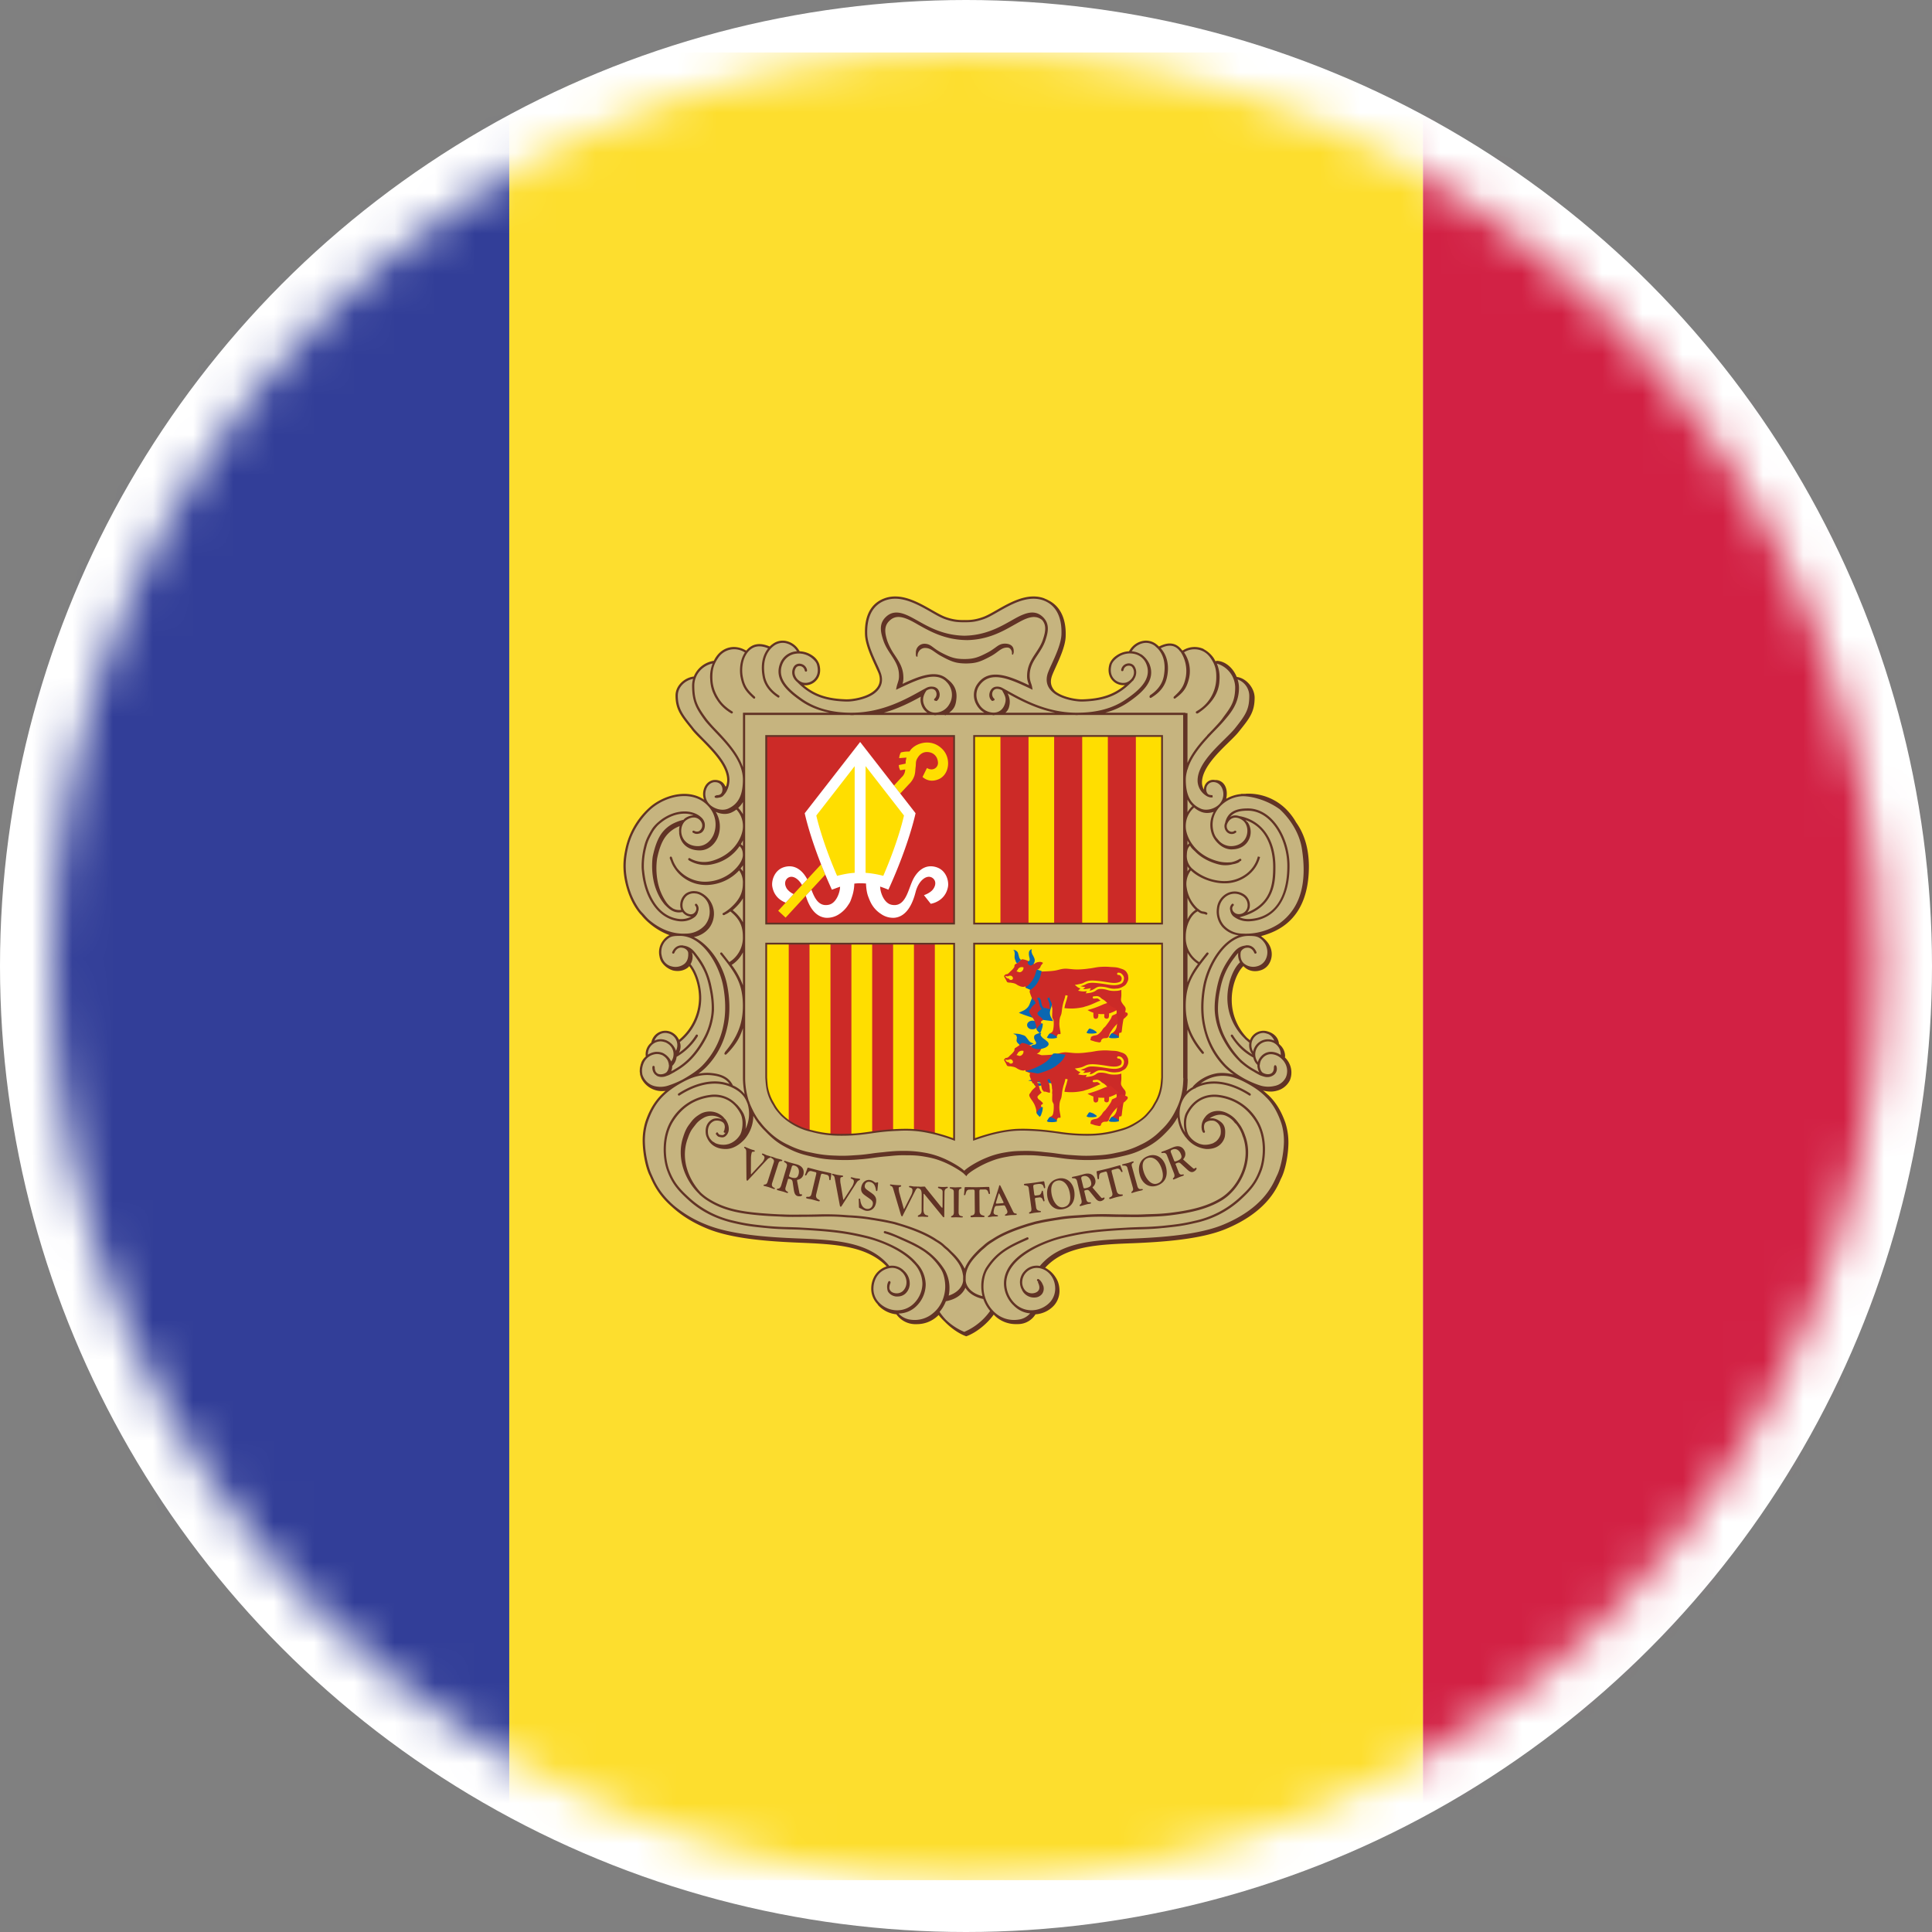
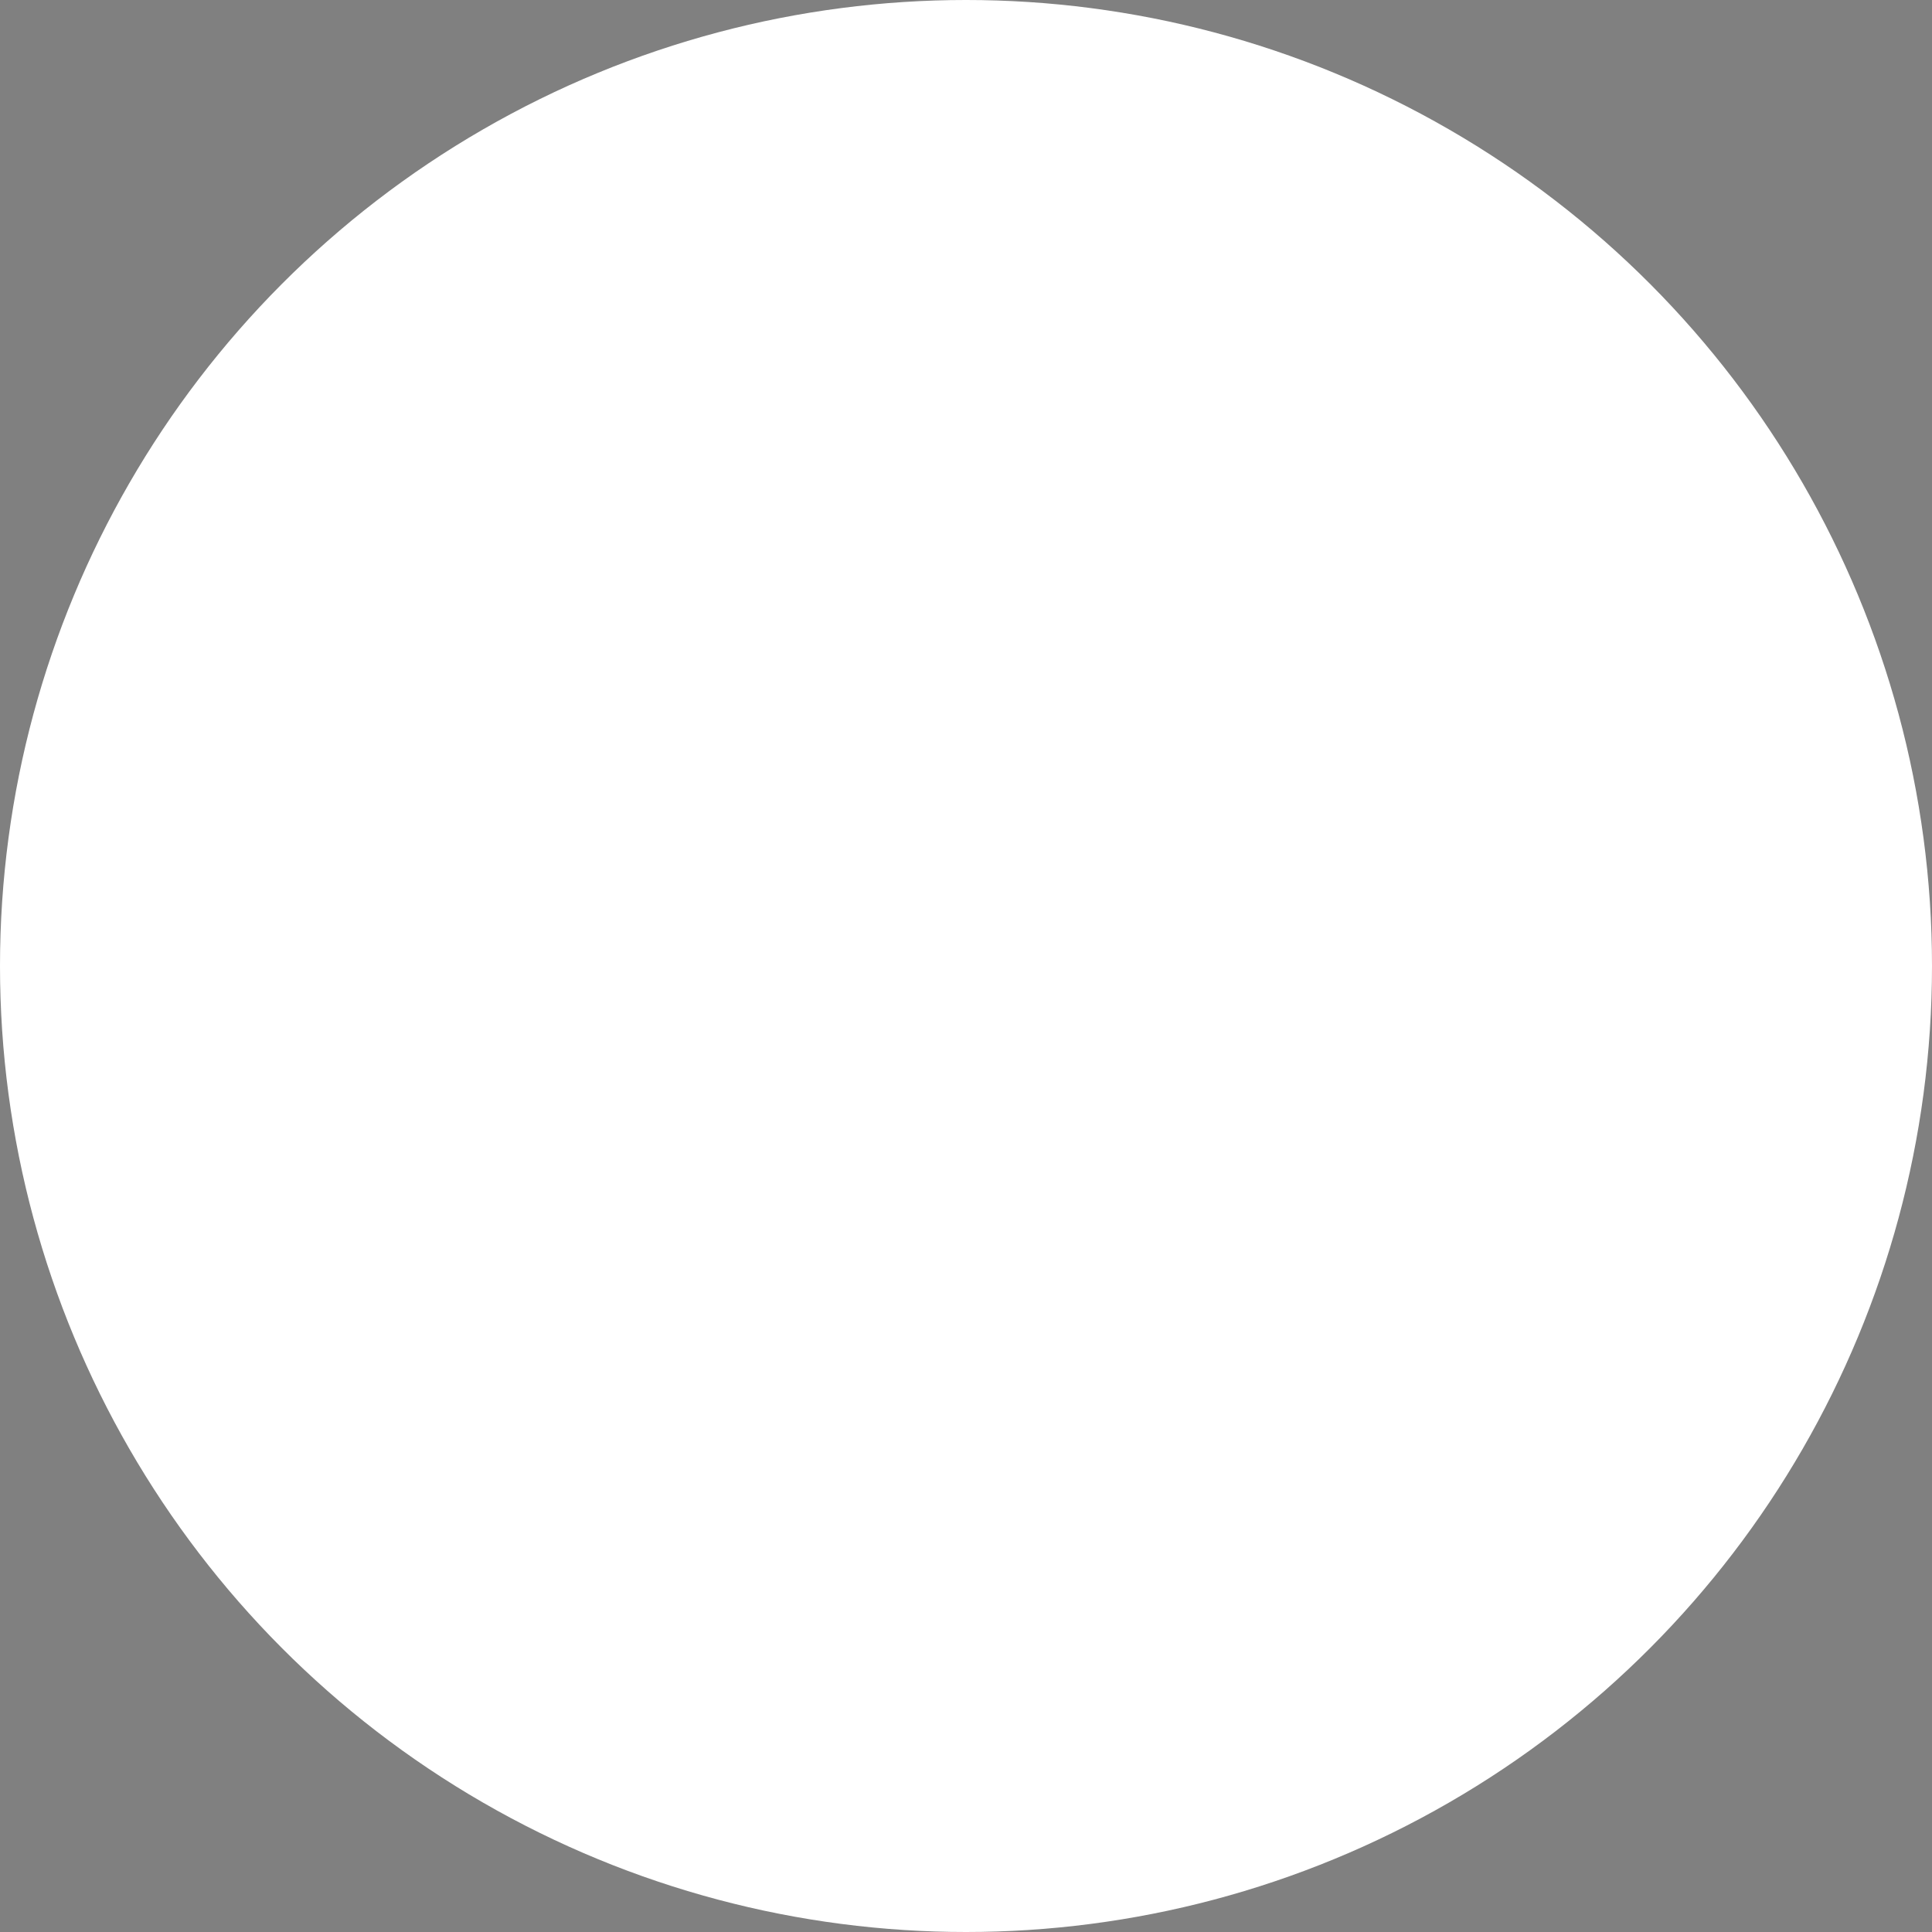
<svg xmlns="http://www.w3.org/2000/svg" xmlns:xlink="http://www.w3.org/1999/xlink" width="48" height="48">
  <rect width="100%" height="100%" fill="#808080" stroke="none" />
  <defs>
-     <path id="a" d="M45.41 22.704c0 12.541-10.166 22.706-22.706 22.706C10.166 45.41 0 35.245 0 22.705S10.165 0 22.704 0C35.244 0 45.41 10.165 45.41 22.704Z" />
-   </defs>
+     </defs>
  <g fill="none" fill-rule="evenodd">
    <circle cx="24" cy="24" r="24" fill="#FFF" />
    <g transform="translate(1.3 1.3)">
      <mask id="b" fill="#fff">
        <use xlink:href="#a" />
      </mask>
      <g fill-rule="nonzero" mask="url(#b)">
        <path fill="#323E98" d="M-11.352.004h22.706v45.408h-22.706z" />
        <path fill="#FDDE2E" d="M11.352.004h22.704v45.408H11.352z" />
        <path fill="#D22144" d="M34.054.004H56.76v45.408H34.054z" />
        <path fill="#C6B47F" d="m20.975 31.307-.172-.05-.137-.052-.172-.139-.09-.166-.031-.186.012-.19.08-.128.1-.113.133-.075.07-.035-.239-.24-.43-.205-.583-.134-.602-.027-.79-.071-.84-.078-.463-.07-.41-.122-.538-.242-.437-.3-.304-.307-.192-.316-.137-.335-.082-.346-.039-.27s.035-.291.035-.3c0-.009.05-.255.05-.255l.109-.267.174-.257.253-.268-.318-.028-.237-.127-.116-.174v-.143l.023-.18.123-.16.006-.183.085-.124.054-.05.049-.128.074-.076.12-.045h.122l.102.047.105.082.055.098.17-.14.21-.288.123-.31.051-.3-.037-.32-.111-.351-.157-.22-.19.11-.192.012-.199-.11-.075-.107-.046-.14.02-.18.06-.114.1-.112.152-.074-.311-.139-.34-.229-.254-.301-.123-.199-.108-.352-.074-.34-.006-.21.047-.346.09-.295.117-.253.165-.242.219-.24.235-.169.217-.097.26-.055.173-.01.23.039.161.059.1.07-.035-.184.027-.144.088-.13.112-.056.146.01.085.082.07.144.078-.209-.031-.228-.098-.216-.145-.217-.275-.299-.249-.268-.23-.278-.196-.299-.07-.346.064-.21.127-.142.13-.062.121-.022.124-.207.128-.106.166-.07.082-.016.149-.198.174-.12.126-.018.134-.005.137.047.074.042.176-.133.141-.032.113.012.153.053.144-.112.165-.043.113.019.134.062.13.107.053.07.184.04.184.1.064.095.041.165.007.125-.05.129-.09.101-.11.042s-.164.01-.173.005a.485.485 0 0 0 .06.083l.247.154.32.1.294.056h.227l.27-.037.191-.044.18-.104.13-.127.057-.192-.048-.187-.162-.354-.149-.41-.011-.38.074-.282.082-.172.137-.124.21-.097.2-.024.235.014.152.045.23.1.298.164.415.193.183.045.212.022.219-.017.205-.055.216-.1.244-.115.256-.143.302-.116.165-.043h.202l.178.03.168.088.115.108.073.103.084.191.03.151v.237l-.012.21-.098.316-.149.28-.055.236-.02.133.02.14.06.075.112.084.159.078.197.05.235.04.328-.029.204-.045.203-.063.184-.1.131-.095.116-.1-.216.018-.136-.083-.087-.118s-.023-.122-.023-.13c0-.01.023-.178.023-.178l.12-.142.132-.08.112-.032.122-.011.081-.126.075-.064.105-.053.126-.021.107.008.115.048.106.088.098-.047.143-.03.13.003.09.047.079.08.054.055.141-.073.204-.017.117.023.153.063.075.093.081.136.047.03.092.007.16.07.053.055s.104.105.104.115c0 .008.074.147.074.147l.088.01.137.05.086.1.07.116.041.203-.037.184-.042.217-.153.196-.184.254-.274.266-.344.403-.187.26-.041.15s-.042.204-.036.214c.006.007.063.138.063.138l.049.069.016-.036.034-.136.092-.087.096-.017.102.03.107.056.026.104.031.08.004.197.06-.014.151-.068.225-.05.338.046.188.047.27.121.254.159.2.25.187.322.085.27.048.397.01.384-.033.254-.098.32s-.16.33-.16.341c0 .012-.227.26-.227.26l-.33.21-.245.068-.122.035.14.092.087.104.083.203v.176l-.162.198-.1.074-.18-.006-.149-.05-.082-.051-.188.258-.055.162-.047.187-.027.33.066.282.093.257.134.228.227.222.063-.118.086-.096.196-.048.13.03.17.147.026.112.047.076.076.115.045.165.057.115.053.153.006.177-.076.163-.12.107s-.185.059-.195.059l-.239.012-.11-.033.282.281.21.313.138.338.022.358-.037.501-.113.393-.122.248-.125.255-.337.318-.285.202-.331.188-.384.146-.509.125-.692.094-.744.048-.733.03-.726.113-.363.118-.423.227-.103.09.017.084.114.075.172.189.039.148.011.263-.093.19-.243.173-.258.073-.137.162-.176.064-.242.01s-.13-.023-.14-.029c-.01-.006-.17-.078-.17-.078l-.14-.123-.05.082-.098.115-.261.19-.23.155-.214-.102-.203-.14-.293-.282-.357.2-.23.024-.227-.056-.149-.089-.074-.103Z" />
        <path fill="#FFDE00" d="M22.902 16.984h4.667v4.66h-4.667v-4.66Zm4.651 8.701a1.172 1.172 0 0 1-.125.375c-.082.133-.05.13-.242.34a1.335 1.335 0 0 1-.352.257c-.116.06-.2.091-.39.14-.37.098-.629.104-.939.093-.246-.01-.431-.04-.584-.062a6.144 6.144 0 0 0-.631-.056 2.698 2.698 0 0 0-.764.057c-.31.062-.626.18-.626.18l.002-4.865h4.669v3.324s-.01.162-.018.216v.001Z" />
        <path fill="#CC2A27" d="M23.556 16.984h.697v4.66h-.697v-4.66Zm-5.819 0h4.668v4.66h-4.668v-4.66Z" />
        <path fill="#FFDE00" d="m21.2 17.672-.17.036.008.064.027.065.125-.02a.264.264 0 0 1-.09.194l-.19.206.155.199.22-.235a.519.519 0 0 0 .132-.205c.026-.085.02-.131.031-.215.012-.079-.003-.13.032-.2.059-.116.148-.188.277-.176.137.012.235.106.247.256.01.12-.118.233-.274.14l-.11.223c.102.087.23.122.387.061.282-.108.33-.521.112-.747-.299-.31-.72-.136-.82.052-.042.003-.065.001-.107.005-.043.004-.074.012-.107.018-.02.027-.02.038-.03.063-.01.029-.01.046-.017.08l.183-.014-.015.07c-.006.032-.004.052-.006.08Zm-2.1 2.502-1.066 1.154.184.17.985-1.068c-.037-.088-.07-.174-.103-.256Z" />
        <path fill="#FFF" d="M21.973 20.248c-.3-.1-.493.116-.585.296-.127.247-.182.706-.536.635-.194-.039-.284-.317-.284-.446l-.007-.008c.066.022.133.047.211.079.52-1.139.675-1.9.675-1.9l-1.377-1.77-1.377 1.77s.154.761.675 1.9c.076-.027.145-.054.207-.075l-.004.004c0 .129-.09.407-.282.446-.247.05-.348-.16-.43-.375l-.14.15c.077.252.222.523.5.548a.538.538 0 0 0 .34-.098.753.753 0 0 0 .215-.221c.05-.075.051-.075.102-.229.03-.097.047-.199.049-.3h-.002c.049-.007.098-.01.147-.009.053 0 .104.002.15.006l-.004.002s.002.166.047.301c.037.103.072.18.104.229a.714.714 0 0 0 .217.221c.097.07.216.105.336.098.314-.028.458-.366.528-.64.075-.294.288-.451.425-.346.08.062.084.166.017.266-.07.106-.235.158-.235.158l.169.214s.358-.047.428-.42c.026-.142-.04-.406-.28-.486Z" />
        <path fill="#FFF" d="M18.754 20.544c-.094-.18-.286-.395-.587-.296-.235.08-.306.344-.278.486.047.248.22.35.332.392l.196-.213a.435.435 0 0 1-.166-.131c-.064-.1-.06-.203.017-.266.106-.082.259-.002.357.172l.13-.14-.001-.004Z" />
        <path fill="#FFDE00" d="m20.205 17.734.954 1.227s-.125.599-.514 1.499a2.467 2.467 0 0 0-.44-.075v-2.652Zm-.27 0-.954 1.227s.127.599.516 1.499c.149-.036.277-.065.437-.075v-2.652Zm-2.182 7.953c.013.081.042.227.124.375.083.131.051.128.243.34a1.565 1.565 0 0 0 .742.397c.369.098.63.104.94.09.245-.01.43-.039.583-.06.219-.03.383-.048.633-.057.116-.005.233-.005.349 0 .136.008.27.029.414.056.211.046.42.107.622.182v-4.865l-4.668-.002v3.327s.01.162.018.217Z" />
-         <path fill="#CC2A27" d="M18.296 26.543c.074.047.15.094.219.129.11.061.165.07.3.12l-.003-4.643-.516-.008v4.402Zm2.593.245V22.14l-.52.008v4.68s.356-.03.52-.041Zm1.037-4.645h-.519v4.625c.171.018.342.047.519.094v-4.719Zm2.964-5.159h.697v4.66h-.697v-4.66Zm1.334 0h.696v4.66h-.696v-4.66Zm-6.371 5.163v4.75c-.005 0-.348.008-.52-.012V22.15l.52-.002Z" />
-         <path fill="#0B67B1" d="M24.424 24.005a4.219 4.219 0 0 1-.41-.141c.066-.042.12-.049.176-.097.09-.07.09-.135.132-.23.042-.09.042-.16.144-.23a.361.361 0 0 1 .238-.026c.074.018.16.066.176.13.028.097-.032.156-.046.25-.02.1-.064.154-.044.254.016.06.044.09.074.154 0 0-.264-.022-.44-.064m-.206.16c0-.059.06-.107.134-.107.073 0 .132.048.132.107s-.059.107-.132.107c-.072.006-.134-.042-.134-.107" />
        <path fill="#D42D27" d="M26.675 23.964c.018-.023.04-.033.044-.064a.067.067 0 0 0-.012-.037c-.003 0-.006 0-.009-.002l-.099-.041-.035-.018a.766.766 0 0 1-.21.12l-.026.017-.003-.003c-.003.016-.005.028-.014.047-.018.04-.037.063-.062.103-.034.046-.052.072-.087.116-.02.02-.032.028-.05.049-.02.026-.029.044-.048.07-.03.03-.044.051-.083.077-.057.041-.096.01-.174.065l-.018.078.12.038.108.021.037-.02a.065.065 0 0 1 .022-.057.086.086 0 0 1 .063-.029c.029-.005.065.003.088-.018.028-.023.028-.068.051-.109a.997.997 0 0 1 .254-.294c.053-.044.096-.057.143-.11Zm-.29-.289a.594.594 0 0 0-.095-.075.973.973 0 0 0-.22.072 2.24 2.24 0 0 1-.35.122c.044.028.093.05.145.067v.075c.006.021 0 .035.012.052a.051.051 0 0 0 .032.023.07.07 0 0 0 .055-.013c.02-.015.017-.034.024-.057v-.052a.3.3 0 0 0 .073.006c.032 0 .044.002.072-.003l.003.036c.002.018-.006.03.002.05a.067.067 0 0 0 .04.03c.02.003.034 0 .049-.007.022-.013.022-.037.025-.062a.184.184 0 0 0 0-.06.3.3 0 0 0 .056-.018l.006-.003a.667.667 0 0 0 .178-.098c-.045-.028-.076-.057-.108-.085Z" />
        <path fill="#CC2A27" d="M26.715 23.084a.2.2 0 0 0 .018-.084c0-.02-.005-.037-.005-.059-.003-.024-.011-.037-.019-.053a.27.27 0 0 0-.03-.048c-.045-.054-.103-.065-.156-.083-.084-.03-.143-.026-.235-.033a1.53 1.53 0 0 0-.244-.002c-.113.006-.176.03-.29.041a2.205 2.205 0 0 1-.277.023c-.13.002-.252-.025-.329-.019-.14.011-.142.043-.352.06-.11.008-.219.01-.219.01l-.12-.039a.139.139 0 0 0 .081-.056c.016-.022.014-.04.031-.061.016-.017.028-.038.046-.057a.116.116 0 0 0-.054-.023c-.02-.006-.032-.003-.054 0a.15.15 0 0 0-.069.02.176.176 0 0 0-.048.032s-.07-.046-.123-.068a.519.519 0 0 0-.17-.053s-.02.01-.036.016c-.015.02-.023.032-.043.047-.025.021-.043.03-.07.047-.014.01-.024.013-.035.025-.015.02-.005.038-.013.057-.011.023-.023.035-.039.054-.02.024-.034.034-.058.057-.025.022-.036.042-.063.057-.007.004-.012.008-.02.01-.01.004-.019 0-.03.004-.024.008-.032.032-.047.041.007.011.007.022.013.033.01.02.042.068.045.082.012.018.016.039.032.043.024.008.049.01.074.008.045.01.073.01.115.027.035.014.05.034.085.047.026.012.042.02.071.026.022.004.034.008.057.005.014-.001.022-.007.036-.01h.008l-.003.022v.007h.003l.117.05c-.004.008-.009.016-.01.022-.005.017-.005.039-.002.046.036.108.064.176.082.182.035.014.047.05.067.087-.008.007-.015.01-.02.017-.035.033-.066.057-.093.102-.044.068-.072.068-.02.158.032.053.047.063.088.137.021.038.03.066.045.112a.362.362 0 0 1 .015.11l.057.023.037-.038.036-.066.002-.051a.042.042 0 0 1-.014-.045c.003-.021.027-.018.04-.035.016-.027-.019-.043-.037-.063-.035-.039-.082-.047-.093-.105-.002-.016.004-.023.021-.042.037-.037.057-.048.084-.076-.04-.03-.054-.096-.068-.152-.006-.026-.014-.063-.022-.07-.013-.005-.02-.018-.017-.034.002-.014.02-.023.035-.02.037.009.05.058.06.112.009.05.02.107.049.123a.037.037 0 0 1 .014.022c.01.002.021.002.031 0 .016-.002.031.008.083.021a.12.12 0 0 0 .042.006v-.006c-.003-.007-.003-.013-.003-.02-.005-.02-.005-.037-.007-.054-.001-.02-.001-.039-.007-.063-.01-.03-.014-.046-.03-.077-.007-.019-.02-.043-.02-.043l.048-.028a.713.713 0 0 0 .055.135c.008.029.01.053.01.074a.19.19 0 0 0 .01.063v.053c0 .062-.01.167.007.195.008.012.01.02.016.032.005.013.012.023.012.037 0 .04.003.066 0 .106a.666.666 0 0 1-.012.1.133.133 0 0 1-.024.061c-.017.02-.035.024-.056.04l-.007.056.064.026.074.017.039-.016c0-.013.003-.021.01-.034.005-.014.013-.026.025-.03.022-.01.043.006.053-.006.01-.013.002-.02.002-.043-.004-.037-.012-.057-.016-.094a.587.587 0 0 1-.01-.156c.002-.036.002-.055.01-.088.008-.051.028-.074.04-.125.01-.055.013-.09.019-.141l.003.002-.002-.006.007-.039c.008-.04.018-.081.03-.121a.954.954 0 0 0 .025-.079l.019-.074.055.013-.02.077a.981.981 0 0 1-.023.078 1.086 1.086 0 0 0-.031.116c-.003.013-.005.025-.005.035 0 .001-.003.001-.003.004.155.017.296.013.476-.026l.044-.016v.003c.003 0 .003-.004.008-.004.097-.026.183-.065.258-.1.043-.02.078-.033.113-.047a.354.354 0 0 1-.03-.02c-.025-.023-.043-.039-.087-.03-.014 0-.032.003-.05.003-.015 0-.029-.012-.029-.027a.03.03 0 0 1 .028-.03c.016 0 .031-.002.043-.003.049-.008.099.008.133.045.011.01.023.02.04.03a.38.38 0 0 1 .113.092c.036.04.08.074.128.098l.07.033v.003c.04.021.022.025.036.06.012.035-.004.059.003.096.005.043.024.063.028.106.006.052-.008.082-.016.132-.01.043-.007.073-.027.114a.21.21 0 0 1-.067.088c-.01.01-.019.014-.032.023l-.007.059.063.021.094.024.02-.02c.01-.037-.005-.091.023-.095.024-.002.04 0 .043-.018.004-.008.004-.017.008-.035.008-.086.02-.171.035-.256.012-.055.012-.066.024-.108.008-.037-.006-.015.022-.096.04-.119-.013-.135-.061-.207-.026-.039-.036-.055-.04-.086-.004-.047.01-.084.008-.156 0-.043-.002-.075 0-.104a.41.41 0 0 1-.133.025h-.011a.55.55 0 0 1-.206-.023.567.567 0 0 0-.193-.024.17.17 0 0 0-.09.04.313.313 0 0 1-.102.046.607.607 0 0 1-.102.018l-.048.004.027-.053c-.024.002-.05.006-.071.006a.47.47 0 0 1-.091-.008l-.055-.01.058-.056c-.008-.002-.017-.006-.025-.01a.18.18 0 0 1-.067-.04l-.048-.038.062-.01c.035-.006.055-.012.094-.02.034-.007.057-.02.082-.033.037-.017.074-.037.14-.043.064-.006.161-.006.444.041.165.028.237.016.296-.011.03-.014.043-.038.047-.08.004-.034-.02-.06-.039-.08-.004-.003-.018-.012-.047-.012-.016 0-.028-.014-.028-.03.003-.015.016-.03.032-.027a.12.12 0 0 1 .078.027c.045.04.067.082.06.128-.005.04-.017.097-.08.124-.07.031-.15.046-.328.016-.277-.045-.376-.045-.426-.04-.059.004-.088.02-.123.038a.454.454 0 0 1-.096.037l-.024.006a.51.51 0 0 0 .059.014l.059.01-.057.05h.023c.044 0 .114-.013.114-.013l.056-.012-.03.063.042-.009c.032-.01.055-.025.082-.04.034-.022.067-.046.117-.05a.687.687 0 0 1 .212.026c.059.016.117.03.188.024l.011-.002a.296.296 0 0 0 .125-.024l.012-.004c.008-.004.012-.008.02-.011.066-.036.093-.048.135-.14Zm-2.9-.037c-.02 0-.035-.008-.043-.024 0-.004-.002-.005-.005-.01a.083.083 0 0 1-.078-.04l-.017-.03.033.01c.015.002.023.004.035.002a.034.034 0 0 0 .02-.006.058.058 0 0 1 .03-.008h.013c.008 0 .02 0 .033.01a.09.09 0 0 1 .022.023c.005.012.011.022.008.037-.005.022-.024.036-.052.036Zm.285-.227a.1.1 0 0 1-.052.033l-.014.002a.087.087 0 0 1-.035-.008.095.095 0 0 0-.024-.008l-.02-.005.012-.019a.078.078 0 0 0 .016-.023.113.113 0 0 1 .125-.062l.02.004v.011a.107.107 0 0 1-.027.075H24.1Z" />
        <path fill="#0B67B1" d="M24.543 25.593a5.84 5.84 0 0 1-.297-.047c.048-.016.087-.016.128-.032.065-.023.065-.044.095-.076.03-.03.03-.053.104-.076a.551.551 0 0 1 .173-.008c.053.006.115.021.127.043.02.031-.023.05-.033.082-.015.034-.047.051-.032.082.011.022.032.032.053.053 0 0-.19-.008-.318-.02m-.149.051c0-.019.043-.035.097-.035.052-.002.095.016.095.035 0 .02-.043.036-.095.036-.052.002-.097-.016-.097-.036m-.27-.937-.025-.005c-.054-.018-.064-.037-.087-.065a.142.142 0 0 1-.052-.064c-.009-.024 0-.037 0-.06 0-.02.012-.033 0-.054-.004-.021-.004-.035-.032-.052-.016-.012-.063-.02-.046-.026.014-.004.036 0 .064 0 .062.004.1.01.141.026.064.017.086.03.106.058.026.031.039.051.065.084a.132.132 0 0 0 .042.041c.026.016.052.022.085.036l-.005.001c-.048.02-.068.032-.122.047-.043.016-.087.024-.127.033h-.006Z" />
        <path fill="#CC2A27" d="M25.814 25.384c.03-.01.054-.026.08-.041.035-.022.068-.046.118-.05a.642.642 0 0 1 .212.026.568.568 0 0 0 .188.024l.015-.002c.047-.004.082-.006.121-.024l.012-.004c.008-.003.012-.008.02-.012.066-.035.093-.046.135-.138a.2.2 0 0 0 .018-.085c0-.02-.005-.037-.005-.058-.003-.023-.011-.036-.019-.053a.277.277 0 0 0-.03-.049c-.045-.053-.103-.064-.156-.082-.084-.032-.143-.026-.235-.033a1.399 1.399 0 0 0-.244-.002c-.113.006-.176.029-.29.04-.109.014-.168.022-.277.024-.13.002-.252-.025-.329-.02-.14.012-.142.043-.352.061-.11.01-.219.01-.219.01l-.12-.039a.141.141 0 0 0 .081-.057c.016-.021.014-.04.031-.06.016-.018.028-.036.046-.057a.11.11 0 0 0-.054-.024c-.02-.004-.032-.002-.054 0a.143.143 0 0 0-.069.02.177.177 0 0 0-.048.033s-.07-.047-.123-.068a.519.519 0 0 0-.17-.053s-.02.01-.036.016c-.015.02-.023.031-.043.047-.025.02-.043.029-.07.049-.014.007-.024.01-.035.023-.015.02-.005.038-.013.057-.011.023-.023.035-.039.054-.02.024-.034.034-.058.057-.025.021-.036.041-.063.057l-.02.01c-.01.003-.019 0-.03.003-.024.008-.032.032-.047.041.007.012.007.022.013.034.01.018.042.068.045.082.012.017.016.04.032.043.023.008.049.01.074.008.045.01.073.01.115.027.035.014.05.033.085.047.026.012.042.02.071.025.022.004.034.008.057.006.014-.002.022-.007.036-.01h.008l-.003.022v.005h.003l.117.052c-.004.008-.009.015-.01.022a.08.08 0 0 0-.002.049c.036.105.064.173.082.18.035.013.047.048.067.085-.008.008-.015.01-.02.018-.035.033-.066.057-.093.101-.044.07-.072.07-.02.16.032.052.047.062.088.136.021.037.03.066.045.111a.367.367 0 0 1 .015.112l.057.022.037-.038.036-.067.002-.052c-.014-.01-.019-.026-.014-.043.003-.022.027-.018.04-.035.016-.027-.019-.043-.037-.063-.035-.04-.082-.047-.093-.106-.002-.015.004-.023.021-.04.037-.038.057-.05.084-.077-.04-.031-.054-.096-.068-.153-.006-.025-.014-.062-.022-.07-.013-.004-.02-.017-.017-.033.002-.014.02-.024.035-.02.037.008.05.057.06.112.009.05.02.107.049.123a.027.027 0 0 1 .012.021c.011.002.022.002.033 0 .016-.001.031.009.083.022.015.005.029.005.04.005l.002-.06c-.003-.007-.003-.013-.003-.021-.005-.02-.005-.036-.007-.053-.001-.022-.001-.04-.007-.063a.283.283 0 0 0-.03-.078c-.007-.018-.02-.042-.02-.042l.048-.028s.016.027.024.047a.373.373 0 0 1 .03.087c.007.024.01.049.012.073 0 .016 0 .031.005.049 0 .006.002.012.003.016v.011l-.003.064c0 .003 0 .005-.003.007.003.007.005.013.006.021.002.06-.01.17.008.2.008.012.01.02.016.03.005.015.012.024.012.038 0 .041.003.067 0 .108a.657.657 0 0 1-.012.1.128.128 0 0 1-.024.06c-.017.02-.035.023-.056.04l-.007.056.064.025.074.018.039-.016c0-.013.003-.021.01-.035.005-.014.013-.025.025-.029.022-.01.043.005.053-.006.01-.014.002-.02.002-.043-.004-.037-.012-.057-.016-.094a.587.587 0 0 1-.01-.156c.002-.036.002-.055.01-.089.008-.05.028-.074.04-.125.01-.055.013-.09.019-.14l.003.001-.002-.005.007-.04c.01-.048.019-.084.03-.12.009-.024.017-.049.025-.079l.019-.076.055.016-.02.076a1.05 1.05 0 0 1-.023.078 1.01 1.01 0 0 0-.031.115c-.003.014-.005.024-.005.035 0 .003-.003.003-.003.004.155.018.296.014.476-.025l.044-.016v.002c.003 0 .003-.003.008-.003.097-.026.183-.065.258-.1a.999.999 0 0 1 .113-.047.584.584 0 0 1-.03-.02c-.025-.023-.043-.039-.087-.031-.014.002-.032.002-.05.003a.027.027 0 0 1-.029-.026c0-.016.012-.03.028-.03a.244.244 0 0 0 .043-.004c.07-.01.103.02.133.045a.15.15 0 0 0 .04.031c.054.028.085.06.113.09.035.036.066.07.128.1l.07.034v.002c.04.021.022.025.036.06.012.035-.004.059.003.096.005.043.024.062.028.105.006.053-.008.083-.016.133-.01.043-.007.073-.027.113a.213.213 0 0 1-.067.09c-.01.008-.019.012-.032.023l-.007.058.063.021.094.024.02-.02c.01-.037-.005-.092.023-.096.024-.002.04 0 .043-.017.004-.008.004-.017.008-.036.008-.085.02-.171.035-.256.012-.054.012-.066.024-.107.008-.037-.006-.016.022-.096.04-.119-.013-.135-.061-.207-.026-.04-.036-.055-.04-.086-.004-.047.01-.084.008-.157 0-.043-.002-.074 0-.103a.382.382 0 0 1-.128.025h-.016a.545.545 0 0 1-.203-.023.566.566 0 0 0-.196-.024.167.167 0 0 0-.09.04.313.313 0 0 1-.102.047.58.58 0 0 1-.102.017l-.048.003.027-.054a.479.479 0 0 1-.071.008.523.523 0 0 1-.091-.008l-.055-.01.058-.056a.159.159 0 0 1-.025-.01.179.179 0 0 1-.067-.04l-.048-.039.062-.01c.035-.005.057-.011.094-.019.034-.01.057-.021.082-.033.037-.018.074-.037.14-.043.064-.006.161-.006.444.041.165.027.237.016.296-.014.03-.012.043-.035.047-.078.004-.033-.02-.06-.039-.078-.004-.004-.016-.014-.047-.014-.016-.002-.028-.013-.028-.029a.032.032 0 0 1 .03-.027h.002a.13.13 0 0 1 .08.026c.043.04.065.083.059.128-.006.04-.018.096-.08.125-.07.032-.149.045-.329.016-.277-.045-.376-.045-.426-.042-.059.007-.088.022-.125.04-.025.011-.055.025-.094.035a.05.05 0 0 1-.024.006c.02.008.05.013.059.016l.059.01-.057.05h.023c.044 0 .114-.013.114-.013l.056-.013-.03.063a.568.568 0 0 0 .042-.007Zm-2-.259c-.02 0-.034-.008-.042-.023a.015.015 0 0 0-.005-.01c-.01 0-.019 0-.032-.004a.075.075 0 0 1-.046-.037l-.017-.03.033.01a.2.2 0 0 0 .035.002l.02-.005c.007-.004.015-.008.027-.008.008-.003.012-.003.016-.003.012 0 .024.005.033.013a.045.045 0 0 1 .022.023c.003.011.011.022.008.038-.005.02-.024.034-.052.034Zm.286-.227c-.015.016-.027.028-.052.034l-.014.002a.061.061 0 0 1-.035-.01l-.024-.006-.02-.006.012-.017a.084.084 0 0 0 .016-.024.107.107 0 0 1 .039-.045.123.123 0 0 1 .086-.02l.02.004v.012a.107.107 0 0 1-.027.076H24.1Z" />
        <path fill="#0B67B1" d="m24.174 25.313.311.059c.215-.054.387-.131.495-.224.125-.097.145-.15.194-.245l-.252-.032-.053.004c-.08.098-.098.153-.23.239a1.603 1.603 0 0 1-.368.172l-.097.027Zm.262-.553c-.086-.016-.145-.061-.096-.092.023-.012.058-.01.083-.022.024-.016.018-.029.018-.047-.005-.021-.023-.033-.029-.055-.009-.023-.02-.034-.02-.058 0-.035-.005-.062.05-.09a.389.389 0 0 1 .116-.035c.024.007-.005.029-.005.047.005.026.018.04.04.066.026.031.065.045.095.076.035.03.059.047.063.078.006.023-.004.045-.028.065a.228.228 0 0 1-.088.048.457.457 0 0 1-.113.024c-.03.002-.06 0-.086-.005" />
        <path fill="#D42D27" d="M26.384 25.754a.922.922 0 0 0-.094-.078c-.076.018-.15.043-.22.076a2.79 2.79 0 0 1-.35.12.717.717 0 0 0 .145.07v.073c.006.02 0 .035.012.05.008.014.017.02.032.025.02.002.038 0 .055-.013.02-.016.017-.034.024-.057v-.052c.029.005.04.005.073.005.032 0 .044.003.072-.002l.003.035c.002.019-.006.034.002.05a.066.066 0 0 0 .04.03.07.07 0 0 0 .049-.007c.022-.013.022-.036.025-.062a.179.179 0 0 0 0-.06c.012-.002.033-.01.056-.017l.006-.005a.583.583 0 0 0 .178-.095.827.827 0 0 1-.108-.086Zm.29.29c.019-.024.041-.034.045-.066 0-.015-.006-.025-.012-.036-.003 0-.006 0-.009-.002l-.099-.042a.318.318 0 0 0-.035-.018.809.809 0 0 1-.21.122l-.026.015-.003-.002c-.003.015-.005.028-.014.046-.018.042-.037.064-.062.103-.034.046-.052.072-.087.116-.02.02-.032.028-.05.049-.02.026-.029.043-.048.07-.03.03-.044.054-.083.077-.057.04-.096.01-.174.064l-.018.077.12.04.108.02.037-.02a.063.063 0 0 1 .022-.057.09.09 0 0 1 .063-.03c.029-.004.065.004.088-.017.028-.023.028-.067.051-.108a.988.988 0 0 1 .254-.294c.053-.043.096-.056.143-.108Z" />
        <path fill="#0B67B1" d="m23.97 22.63-.01-.006c-.02-.017-.024-.037-.032-.062a.231.231 0 0 1-.02-.067c-.003-.024 0-.035 0-.059 0-.021.005-.032 0-.054-.001-.022-.001-.036-.011-.054-.006-.01-.024-.018-.017-.023.005-.005.013-.001.023 0 .02 0 .039.01.052.024a.092.092 0 0 1 .04.059l.023.083a.147.147 0 0 0 .016.042c.01.015.02.021.031.035l-.002.002c-.017.02-.025.03-.045.047-.016.015-.032.023-.047.033h-.002Zm.31.05c-.035-.015-.059-.058-.039-.089.01-.014.024-.01.034-.023.01-.016.007-.03.007-.047-.002-.022-.01-.034-.012-.055-.003-.022-.008-.035-.008-.06 0-.034-.002-.06.02-.089a.116.116 0 0 1 .047-.035c.01.008-.002.03-.002.047.002.028.007.04.016.066.01.032.027.045.038.076.015.03.024.047.026.079a.131.131 0 0 1-.092.137.056.056 0 0 1-.035-.006m-.106.553.126.059a.53.53 0 0 0 .2-.223c.05-.098.058-.15.078-.245l-.102-.033-.021.005c-.032.097-.04.152-.093.238a.676.676 0 0 1-.149.172l-.039.027Zm.278 1.029c.024-.028.031-.045.055-.072.023-.027.045-.04.074-.064.008 0 .02 0 .027.003 0 .03-.004.06-.01.088-.005.027-.011.043-.02.068-.009.022-.009.038-.022.055-.01.014-.018.02-.027.032-.03-.043-.077-.075-.077-.11m.336.112c.034.011.054.013.085.029.035.017.05.033.084.054l.003.028c-.03.005-.054.011-.087.014a.542.542 0 0 1-.073 0c-.023-.003-.035.001-.059-.006-.015-.006-.021-.012-.034-.017.031-.04.05-.095.081-.102m1.541-.007c.031.012.051.016.083.032.035.015.05.031.084.053.002.008.005.017.004.027a.517.517 0 0 1-.159.014c-.023 0-.04.001-.059-.006-.016-.004-.023-.01-.037-.018.034-.039.05-.092.084-.101m-.555-.116c.034.012.053.015.084.03.035.017.051.032.084.054 0 .008.004.018.004.027-.031.006-.054.013-.088.014a.397.397 0 0 1-.072 0c-.024-.001-.035.002-.059-.005-.015-.005-.021-.01-.035-.018.031-.04.051-.094.082-.102m-1.322 2.089c.024-.028.031-.047.055-.072.023-.028.045-.04.074-.065.008 0 .02 0 .027.003 0 .03-.004.06-.01.089-.005.027-.011.04-.02.068-.009.022-.009.036-.022.055-.01.014-.018.017-.027.03-.03-.042-.077-.073-.077-.109Zm1.877.105c.031.012.051.017.083.03.035.017.05.033.084.054.002.008.005.018.004.027-.03.006-.054.012-.088.014a.517.517 0 0 1-.07 0c-.024 0-.04.002-.06-.005-.016-.004-.023-.01-.037-.018.034-.039.05-.094.084-.102m-.555-.115c.034.012.053.016.084.029.035.018.051.034.084.055 0 .008.004.018.004.027-.031.007-.054.012-.088.014a.397.397 0 0 1-.072 0c-.024-.002-.035.002-.059-.006-.015-.006-.021-.012-.035-.017.031-.04.051-.094.082-.102m-.986.12c.034.013.054.015.085.03.035.018.05.034.084.055l.003.027c-.03.006-.054.013-.087.014a.403.403 0 0 1-.073 0c-.023-.001-.035.002-.059-.005-.015-.006-.021-.012-.034-.018.031-.041.05-.094.081-.104" />
        <path fill="#613325" d="M27.593 16.963H22.88v4.705h4.713v-4.705Zm-.045 4.66h-4.623v-4.615h4.623v4.615Zm-4.019 5.227c.164-.032.294-.049.413-.056.104-.006.213-.006.345 0 .25.01.415.029.63.056l.07.01a4.704 4.704 0 0 0 .728.056c.258 0 .478-.028.736-.095.195-.051.277-.082.395-.144.16-.09.281-.177.358-.261.138-.155.162-.195.195-.258.014-.024.027-.05.05-.086.062-.114.104-.242.126-.384.01-.073.015-.147.018-.22V22.12l-4.713.002-.004 4.888v.031l.031-.01c.004 0 .319-.12.622-.18Zm-.604-4.683h4.625v3.3c0 .003-.012.163-.02.214-.021.136-.063.26-.12.367l-.052.089c-.032.06-.053.1-.188.25-.072.08-.187.164-.348.25-.11.059-.19.09-.383.139-.254.067-.47.095-.724.095a4.559 4.559 0 0 1-.721-.056l-.068-.008a6.182 6.182 0 0 0-.634-.059 3.803 3.803 0 0 0-.352 0c-.14.01-.28.03-.419.059-.203.042-.403.1-.598.17l.002-4.81Zm-5.162 5.338c.044-.05.08-.031.089-.055.006-.017-.008-.017-.025-.025-.028-.01-.053-.015-.079-.024-.025-.01-.048-.023-.074-.033-.012-.004-.035-.018-.043.002-.011.035.09.031.055.125a.278.278 0 0 1-.07.106l-.236.256c-.007.006-.015.02-.019.018-.007-.002-.005-.018-.005-.025l.001-.364c0-.05.006-.1.02-.15.016-.042.063-.006.075-.034.003-.016 0-.018-.028-.028-.016-.005-.043-.01-.1-.033a2.403 2.403 0 0 1-.088-.037c-.016-.004-.039-.023-.047 0-.004.008.007.017.008.02.033.023.04.039.043.084l.005.66c0 .048.007.062.015.065.012.004.017-.002.035-.023l.468-.505Z" />
-         <path fill="#613325" d="m17.885 28.088.153-.48c.029-.097.086-.04.097-.073.005-.012 0-.016-.027-.025-.052-.016-.086-.022-.121-.032-.032-.01-.064-.026-.1-.037-.01-.002-.029-.014-.037.003-.01.036.102.04.075.132l-.155.487c-.03.095-.089.048-.1.084 0 .003 0 .011.008.016.023.005.063.015.102.026.072.022.105.038.136.048.024.007.032.005.036-.007.01-.03-.106-.017-.067-.142Zm.61-.46-.185-.05c-.057-.018-.064-.024-.106-.035-.01-.005-.021-.002-.025.009-.01.036.102.028.066.141l-.133.448c-.037.127-.101.072-.11.106-.007.02.014.02.024.025.047.013.094.023.14.037.04.012.064.023.08.028.02.005.03.001.032-.007.01-.037-.091-.021-.06-.13l.052-.177c.01-.035.006-.042.057-.03.045.015.059.028.067.08l.027.183c.012.067.024.139.094.16.039.012.106.007.113-.025a.012.012 0 0 0-.007-.017c-.013-.003-.022 0-.032-.003a.035.035 0 0 1-.027-.025c-.027-.149-.062-.318-.059-.325.002-.01.031-.011.065-.027a.168.168 0 0 0 .092-.111c.012-.047.035-.196-.165-.255Zm.044.25c-.02.06-.042.116-.18.075-.027-.01-.063-.02-.055-.045l.063-.205c.015-.061.044-.051.078-.042.094.029.121.118.094.218Zm.522-.094c-.135-.034-.198-.052-.284-.074-.014-.003-.016.013-.02.022l-.047.133c-.007.012-.017.033.003.04.04.009.047-.134.15-.108l.078.02c.04.007.047.015.035.063l-.114.48c-.03.123-.123.048-.132.088-.006.023.01.025.027.03.036.009.067.01.13.026.062.016.094.028.128.036.028.006.046.014.052-.01.007-.03-.118-.03-.089-.155l.112-.467c.011-.048.024-.05.06-.043l.08.02c.106.02.05.129.087.136.023.007.023-.035.023-.048l.014-.098c.002-.01.006-.024-.01-.027-.086-.022-.149-.032-.283-.064Zm1.007.22c.002-.018-.012-.018-.032-.021-.027-.005-.055-.005-.08-.01l-.08-.02c-.011-.002-.037-.01-.04.01-.007.037.096.015.076.114a.321.321 0 0 1-.051.117l-.188.293c-.005.008-.012.022-.016.02-.008-.003-.008-.016-.01-.024l-.06-.36a.446.446 0 0 1-.008-.149c.008-.044.06-.019.067-.046.003-.018-.003-.018-.032-.024-.015-.002-.043-.004-.104-.014-.033-.005-.062-.016-.094-.021-.013-.004-.04-.018-.046.008-.002.007.01.016.013.017.036.018.047.032.055.075l.122.651c.007.047.015.059.025.06.01.003.017-.003.033-.029l.37-.579c.037-.056.075-.044.08-.068Zm.386.08c-.026-.006-.058-.053-.136-.067-.11-.017-.199.06-.22.179-.018.109.029.16.105.212.139.1.195.124.182.212-.016.084-.08.125-.153.114-.105-.018-.149-.123-.16-.23-.002-.013-.002-.023-.018-.025-.023-.004-.02.028-.018.043l.004.146c0 .028-.002.036.02.046.054.023.098.056.155.067.123.019.224-.06.248-.196.024-.134-.03-.188-.125-.255-.116-.082-.164-.105-.153-.176.012-.068.06-.101.122-.091.164.027.144.224.166.228.021.003.025-.01.027-.033l.014-.14c.002-.026.007-.041-.008-.043-.012-.003-.04.011-.052.01Zm1.777.102c-.008 0-.043.004-.102.004-.066 0-.094-.006-.11-.006-.012 0-.015.012-.015.017 0 .036.117.018.115.114l-.002.353c0 .026-.004.04-.008.04-.008 0-.017-.014-.03-.027l-.38-.471c-.016-.02-.005-.029-.036-.029-.05-.001-.074.005-.1.003-.016 0-.034-.004-.052-.004l-.004.001-.024-.001c-.026-.002-.052 0-.077-.002-.03-.002-.055-.01-.083-.012-.01 0-.038-.005-.04.014-.003.037.095.006.087.105a.308.308 0 0 1-.039.122l-.157.31c-.003.009-.007.024-.012.022-.007 0-.01-.016-.013-.023l-.096-.348a.47.47 0 0 1-.024-.15c.001-.044.058-.024.06-.052.001-.02-.004-.018-.033-.02-.016-.001-.044 0-.104-.005-.032-.002-.065-.008-.096-.01-.014-.001-.043-.014-.045.012 0 .007.012.015.014.018.037.01.05.025.064.067l.188.635c.013.044.023.056.031.056.012.002.016-.004.027-.032l.31-.613c.019-.041.042-.051.058-.059.024.018.098 0 .096.168l-.002.403c-.002.11-.094.09-.094.131 0 .018.02.014.03.014.025 0 .053-.004.082-.004.032 0 .064.006.111.006.012 0 .037 0 .037-.014 0-.05-.123.022-.12-.182l.003-.362c0-.009.001-.015.008-.015.005 0 .01.006.017.014l.454.555c.008.008.012.014.023.014.012 0 .012-.008.012-.032l.006-.594c.002-.112.083-.084.083-.117 0-.003 0-.014-.018-.014Zm.285.63.004-.507c0-.1.07-.06.07-.098 0-.011-.003-.014-.03-.014-.055-.001-.09.003-.126.003-.031 0-.07-.004-.106-.004-.01 0-.033-.004-.033.014 0 .037.104.007.102.105l.002.508c-.002.1-.07.073-.07.11 0 .005 0 .011.009.011.026.003.065-.001.108-.001.075 0 .109.004.144.004.021 0 .032-.004.032-.014 0-.036-.107.014-.106-.118Zm.763-.45c.025 0 .016-.043.012-.055l-.01-.098c-.002-.01-.002-.025-.016-.025-.088 0-.152.006-.291.008-.141 0-.204-.004-.294-.002-.013 0-.013.013-.015.025l-.012.14c-.004.012-.008.036.012.036.043 0 .011-.139.12-.139l.081-.002c.037 0 .049.006.049.057l.004.49c0 .128-.106.077-.106.118 0 .024.016.024.032.024.039-.002.07-.006.135-.006s.095.004.133.002c.029 0 .047.004.047-.022 0-.03-.123.002-.123-.129l-.004-.479c0-.051.007-.057.047-.057h.081c.11-.005.08.114.118.114Zm.592.437-.307-.625c-.016-.031-.017-.033-.027-.031-.012 0-.016.021-.019.04l-.208.658c-.02.06-.068.058-.066.082 0 .014.016.01.029.01.029-.002.057-.008.084-.012.031-.002.058 0 .09-.002.02-.002.05.004.047-.02-.002-.026-.101-.002-.109-.078 0-.025.008-.064.013-.086.018-.07.037-.076.053-.078l.188-.014c.023-.002.03.008.066.088.013.028.022.046.023.069.005.064-.062.059-.06.088.002.016.013.013.03.011.027-.002.062-.01.105-.013.063-.004.09-.002.121-.004.028-.002.036-.002.036-.02-.005-.035-.052.01-.089-.062Zm-.268-.21-.129.01c-.015 0-.03.003-.03-.009 0-.013.002-.026.007-.039l.059-.194c.003-.01.008-.013.008-.013.005 0 .003 0 .01.008l.091.185a.088.088 0 0 1 .015.038c0 .011-.012.011-.03.014Zm1.043-.526c-.002-.01-.01-.02-.022-.018l-.215.033c-.144.02-.215.024-.252.03-.014.002-.02.009-.017.02.003.042.105-.007.118.089l.065.49c.018.13-.063.083-.055.13 0 .007.007.012.02.01.05-.006.09-.017.12-.02.04-.006.075-.006.113-.012.023-.002.045-.002.04-.02-.003-.03-.106.01-.12-.107l-.022-.154c-.008-.06-.014-.075.03-.08l.07-.008c.097-.014.086.101.117.098.024-.004.011-.041.008-.055l-.031-.186c-.005-.027-.015-.026-.02-.024-.02.002-.01.1-.09.11l-.06.008c-.042.006-.042-.002-.05-.047l-.019-.147c-.008-.072-.004-.074.11-.09.183-.023.124.11.17.104.02-.004.011-.037.01-.05l-.018-.104Zm.352-.086c-.225.044-.315.238-.274.467.04.211.192.329.382.294.296-.055.308-.321.281-.468-.043-.22-.207-.33-.39-.294Zm.125.711c-.166.034-.268-.172-.296-.324-.026-.153-.007-.305.15-.337.121-.025.257.075.301.306.032.173.008.322-.155.355Zm.974-.229c-.008.002-.025.007-.038-.007-.097-.113-.212-.245-.214-.251-.003-.01.023-.027.042-.057a.166.166 0 0 0 .024-.14c-.011-.049-.064-.19-.268-.141-.06.016-.123.035-.185.049-.059.014-.067.012-.11.023-.012.002-.02.01-.016.02.008.038.1-.025.128.09l.106.454c.032.128-.05.113-.042.147.003.021.023.013.035.01.045-.01.09-.026.14-.038.04-.01.067-.012.083-.016.02-.005.027-.013.024-.021-.008-.038-.091.027-.118-.084l-.043-.178c-.008-.038-.016-.043.035-.055.045-.01.063-.006.096.035l.118.144c.042.054.087.11.162.093.035-.008.094-.045.085-.079a.017.017 0 0 0-.019-.01c-.008.003-.016.01-.025.012Zm-.411-.246c-.028.006-.062.016-.068-.012l-.051-.207c-.014-.063.016-.068.049-.077.093-.023.164.042.19.142.013.06.021.121-.12.154Zm.757.073-.12-.464c-.013-.049-.005-.056.034-.066l.078-.02c.105-.033.105.09.141.08.026-.005.004-.045 0-.057l-.036-.092c-.003-.01-.007-.023-.019-.02-.086.022-.148.042-.281.077-.137.035-.2.047-.286.07-.012.003-.008.018-.008.028l.02.14c.004.012.004.038.023.032.041-.01-.021-.139.083-.164l.078-.022c.037-.01.046-.005.06.043l.123.475c.032.124-.086.102-.074.141.004.024.02.018.037.014.038-.01.067-.022.127-.038.063-.017.094-.02.132-.029.027-.008.047-.01.04-.033-.008-.029-.119.032-.152-.095Zm.514-.122-.135-.489c-.027-.096.051-.078.043-.113-.004-.012-.007-.014-.037-.006-.053.016-.084.03-.117.037-.033.01-.069.016-.104.026-.01.001-.032.005-.027.023.007.035.106-.022.13.07l.136.491c.027.096-.047.088-.035.123 0 .007.003.013.011.01.024-.006.063-.021.102-.031.072-.02.107-.026.141-.035.023-.006.03-.012.027-.024-.012-.033-.101.043-.135-.082Zm.276-.75c-.217.073-.281.279-.207.5.067.203.235.299.418.239.287-.098.26-.362.213-.503-.072-.213-.248-.297-.424-.237Zm.223.686c-.163.057-.29-.134-.338-.28-.049-.146-.05-.301.101-.354.115-.04.264.037.34.26.056.167.049.319-.103.374Zm.395-.903c-.058.025-.117.052-.178.075-.057.022-.065.022-.105.038-.01.003-.018.014-.015.023.016.035.099-.04.141.07l.17.434c.05.124-.037.12-.022.15.007.023.024.01.034.007.045-.017.089-.039.136-.057.037-.015.061-.021.077-.027.02-.008.026-.016.022-.026-.013-.035-.086.042-.127-.064l-.066-.172c-.016-.033-.024-.039.023-.057.045-.018.064-.015.101.02l.138.127c.05.046.101.098.172.07.035-.016.086-.06.074-.09-.004-.008-.012-.012-.02-.01-.007.005-.015.014-.023.018-.008.002-.024.01-.04-.004a9.398 9.398 0 0 1-.245-.216c-.005-.01.019-.03.035-.063a.176.176 0 0 0 .003-.143c-.02-.047-.09-.178-.285-.102Zm.188.173c.021.059.04.116-.098.169-.026.009-.059.023-.068-.002l-.078-.2v.002c-.024-.06.003-.07.037-.084.09-.035.168.018.207.115Z" />
        <path fill="#613325" d="M30.624 24.973c0-.01.004-.02.004-.03a.38.38 0 0 0-.125-.281c-.008-.006-.014-.014-.022-.024l-.006-.005c-.011-.142-.113-.256-.267-.303a.355.355 0 0 0-.452.213 1.076 1.076 0 0 1-.08-.066 1.357 1.357 0 0 1-.374-.927c-.004-.363.14-.706.29-.848a.384.384 0 0 0 .294.126c.041 0 .08-.006.114-.016a.37.37 0 0 0 .239-.184.453.453 0 0 0 .037-.354.484.484 0 0 0-.078-.154.732.732 0 0 0-.145-.143l-.002-.004c-.008-.006-.014-.012-.022-.016.377-.103 1.197-.39 1.19-1.753-.005-.423-.11-.783-.318-1.073a1.51 1.51 0 0 0-.275-.353 1.33 1.33 0 0 0-.976-.358v.002c-.022 0-.043 0-.066.002l-.028-.002h-.016v.005a.902.902 0 0 0-.375.118c.031-.139.012-.276-.057-.364a.257.257 0 0 0-.22-.101.223.223 0 0 0-.231.091.252.252 0 0 0-.046.147.362.362 0 0 1-.048-.158c-.014-.352.371-.732.653-1.008.105-.103.196-.19.262-.274.266-.331.39-.484.393-.838.002-.239-.198-.479-.42-.518l-.018-.004-.008-.002c-.092-.227-.292-.398-.506-.398v.01l-.024-.005a1.289 1.289 0 0 0-.043-.076.7.7 0 0 0-.237-.214l-.02-.014s0 .002 0 0a.549.549 0 0 0-.517.046.016.016 0 0 0-.008-.008c-.14-.19-.332-.22-.575-.094-.023-.022-.045-.043-.07-.061a.416.416 0 0 0-.323-.08.49.49 0 0 0-.327.219l-.027.04a.58.58 0 0 0-.32.113.437.437 0 0 0-.163.203c-.043.148-.025.283.053.383.098.127.24.152.332.141-.282.237-.59.338-1.054.354-.155.003-.467-.05-.651-.18a.254.254 0 0 1-.047-.04c-.09-.103-.112-.218-.063-.36.016-.048.048-.118.086-.203.102-.224.245-.534.255-.774.019-.45-.141-.77-.442-.91-.008-.007-.016-.009-.024-.013-.01-.004-.016-.01-.023-.011h-.002c-.018-.006-.033-.016-.049-.022-.407-.143-.83.098-1.17.292-.133.076-.258.148-.36.181a1.155 1.155 0 0 1-.445.069 1.21 1.21 0 0 1-.45-.069c-.101-.033-.226-.105-.36-.181-.34-.194-.763-.435-1.169-.292-.239.084-.516.31-.491.908.01.24.15.547.254.772.037.084.073.156.089.202.06.183.007.332-.16.45-.185.132-.5.184-.654.18-.462-.015-.771-.114-1.05-.35a.367.367 0 0 0 .33-.142c.078-.1.098-.237.053-.385a.43.43 0 0 0-.163-.206.598.598 0 0 0-.322-.11l-.026-.04a.49.49 0 0 0-.328-.219.413.413 0 0 0-.32.08.434.434 0 0 0-.071.06c-.242-.104-.436-.074-.579.099-.004.002-.004.004-.004.004-.27-.163-.575-.102-.751.158-.022.031-.039.064-.055.095a.638.638 0 0 0-.497.39c-.222.025-.454.217-.454.473 0 .34.13.503.389.823l.023.032c.058.072.14.156.238.252.272.277.646.655.634 1.013a.66.66 0 0 1-.024.129c-.008.002-.013.008-.016.018a.314.314 0 0 0-.066-.1.245.245 0 0 0-.113-.06.244.244 0 0 0-.07-.01l-.008-.002v.002c-.016 0-.03 0-.046.002-.115.021-.205.109-.24.236a.404.404 0 0 0 .008.25c-.379-.258-.935-.142-1.312.157a1.923 1.923 0 0 0-.637 1.048c-.036.17-.055.3-.054.456.002.127.016.248.043.377.058.262.153.495.278.677.047.068.082.113.12.15.003.002.005.006.01.008v.004c.056.07.124.139.21.21.157.13.32.222.485.28-.013.007-.03.012-.043.022a.45.45 0 0 0-.12.114.47.47 0 0 0-.087.391.39.39 0 0 0 .047.133c.067.104.168.18.285.217.038.01.077.014.116.014a.41.41 0 0 0 .264-.09c.008-.008.016-.02.027-.03.13.163.243.471.243.796a1.365 1.365 0 0 1-.497 1.035.4.4 0 0 0-.2-.198l-.026-.01a.355.355 0 0 0-.462.274.372.372 0 0 0-.137.347.395.395 0 0 0-.104.134c-.008.018-.011.035-.018.053h-.001a.11.11 0 0 0-.008.032l-.01.038c-.004.022-.008.043-.008.063l-.002.04c0 .019.002.036.006.056 0 .013.002.027.004.04.006.021.014.041.021.061l.007.02c0 .002.003.002.003.005.002.005.004.013.008.018a.57.57 0 0 0 .509.3c.027 0 .054-.002.082-.004-.231.195-.38.424-.493.747a1.59 1.59 0 0 0-.074.522c.007.305.081.66.18.847l.023.053c.063.137.187.418.524.71.231.213.522.397.876.541.618.257 1.549.32 2.288.35.861.036 1.672.069 2.17.59a.535.535 0 0 0-.335.31.616.616 0 0 0-.047.219.546.546 0 0 0 .152.404l.023.034a.712.712 0 0 0 .45.223.577.577 0 0 0 .5.244.75.75 0 0 0 .511-.191l.038-.036c.039.052.088.104.14.155.01.01.02.017.027.027.141.14.325.276.51.344l.01.003.008-.003c.27-.1.54-.343.673-.536l.047.046a.75.75 0 0 0 .51.19c.034 0 .067 0 .1-.003a.509.509 0 0 0 .38-.238v-.002a.683.683 0 0 0 .464-.223.548.548 0 0 0 .133-.388.633.633 0 0 0-.047-.22.702.702 0 0 0-.214-.268v.002a.517.517 0 0 0-.094-.06c.49-.543 1.319-.578 2.191-.61.742-.03 1.674-.097 2.291-.351 1-.413 1.26-.99 1.357-1.208.008-.022.018-.04.024-.054.098-.187.172-.544.18-.85a1.623 1.623 0 0 0-.074-.526c-.106-.3-.243-.524-.438-.704v.003a1.302 1.302 0 0 0-.118-.103.795.795 0 0 0 .186.026.567.567 0 0 0 .162-.023.493.493 0 0 0 .318-.257.506.506 0 0 0-.01-.41.5.5 0 0 0-.112-.157Zm-2.292.727.008.004a.814.814 0 0 0-.158.111l.011-.072c.012-.085.014-.223.014-.223l-.004-.029v-1.214c.072.201.188.393.358.596.005.008.013.01.021.01.008 0 .012-.002.02-.006.011-.01.011-.027.004-.039-.325-.391-.454-.737-.446-1.193.012-.53.2-.788.56-1.236a.027.027 0 0 0-.005-.04c-.011-.009-.03-.007-.039.005a8.54 8.54 0 0 0-.18.23.716.716 0 0 1-.336-.637c0-.276.13-.545.297-.626.005.005.01.009.016.012.053.041.09.045.121.051a.153.153 0 0 1 .061.018.02.02 0 0 0 .013.003c.012 0 .02-.003.027-.014.005-.013.001-.029-.01-.037-.034-.02-.06-.023-.083-.027-.03-.003-.055-.006-.098-.04l-.033-.024-.002-.01c-.004.002-.004.004-.008.004a.88.88 0 0 1-.276-.513.556.556 0 0 1 .102-.438c.193.186.522.315.815.32h.014a.92.92 0 0 0 .538-.161c.177-.118.3-.29.352-.493l-.054-.014a.788.788 0 0 1-.33.462.896.896 0 0 1-.506.15h-.014a1.215 1.215 0 0 1-.797-.325.431.431 0 0 1-.118-.335c.004-.105.024-.169.079-.221.021.042.05.072.081.103l.04.037c.137.145.332.256.559.319a.69.69 0 0 0 .383.004.463.463 0 0 0 .166-.055l-.005-.01c.01-.005.027-.012.04-.02a.03.03 0 0 0 .007-.038c-.008-.012-.024-.016-.04-.008a.637.637 0 0 1-.203.08.911.911 0 0 1-.36-.031c-.563-.159-.774-.61-.774-.857 0-.192.07-.344.207-.47.047.04.098.075.159.1a.399.399 0 0 0 .162.035c.056 0 .113-.01.167-.028a.67.67 0 0 0-.03.592.62.62 0 0 0 .145.198c.092.09.21.144.336.144.004 0 .005 0 .007-.002.188-.002.34-.09.413-.238a.426.426 0 0 0-.027-.434c-.004-.006-.01-.008-.016-.01-.012-.018-.03-.032-.043-.047.62.211.691.874.691 1.162 0 .43-.055.9-.646 1.134a.28.28 0 0 0 .063-.124.322.322 0 0 0-.172-.344.41.41 0 0 0-.391-.006.47.47 0 0 0-.251.37.589.589 0 0 0 .13.46.653.653 0 0 0 .412.213c-.416.15-.745.673-.865 1.172-.021.093-.128.586-.021 1.08.086.405.258.736.528 1.014.062.064.14.13.235.195a1.041 1.041 0 0 0-.41-.035 1.037 1.037 0 0 0-.611.336Zm-8.098 3.706c-.487-.116-.784-.16-1.594-.205-.117-.008-.223-.01-.328-.014a7.031 7.031 0 0 1-.571-.031l-.04-.004c-.288-.031-.449-.047-.758-.12a2.398 2.398 0 0 1-1.1-.559c-.265-.24-.402-.399-.52-.713-.097-.265-.15-.806.11-1.21.215-.335.517-.533.9-.59.328-.046.602.098.766.411.075.143.057.397-.01.52a.534.534 0 0 1-.23.21c-.016.005-.031.013-.049.02l-.03.007a.386.386 0 0 1-.087.013h-.012a.482.482 0 0 1-.204-.038c-.016-.008-.025-.016-.037-.024a.911.911 0 0 0-.033-.018.48.48 0 0 1-.079-.09.773.773 0 0 0-.02-.042.303.303 0 0 1-.014-.046c-.035-.22.086-.303.14-.328l.018-.008a.27.27 0 0 1 .178.02.126.126 0 0 1 .07.078c.004.012.004.021.006.033.002.008.002.016.002.023a.273.273 0 0 1-.01.059l.003.002a.16.16 0 0 1-.016.039c-.008.014-.004.032.008.04.01.005.022.004.03-.004-.003.005-.003.013-.008.019-.04.055-.065.049-.116.039l-.02-.004c-.014-.003-.02-.012-.033-.03a.13.13 0 0 0-.03-.034l-.037.04c.008.008.014.018.021.027.015.02.032.044.067.052l.02.004c.053.011.11.023.174-.06.084-.112.041-.276-.041-.382-.008-.01-.02-.018-.027-.027l-.022-.028a.484.484 0 0 0-.557-.086c-.059.036-.15.086-.233.194l-.018.023c-.028.038-.064.084-.086.121-.055.092-.078.17-.094.212l-.003.013c-.186.528.035 1.093.39 1.434a.264.264 0 0 0 .036.037v-.002c.053.048.11.092.168.128.379.243.774.32 1.287.367.2.017.32.023.504.03l.082.005c.17.008.317.005.461.004h.028c.047 0 .094 0 .137-.002.074 0 .148 0 .223-.002.194-.004.393-.01.638.008.058.005.113.01.166.011.178.012.334.024.502.051.034.006.067.012.102.016.117.02.246.041.383.07l.045.01c.037.008.075.016.112.028l.105.03c.372.114.654.236.861.368a.506.506 0 0 0 .055.033c.058.038.117.075.16.118a.752.752 0 0 0 .07.062c.018.016.036.03.052.046l.05.05c.008.008.016.018.028.028.148.152.265.303.296.5.005.02.007.04.008.06l-.001.077.001.014c-.008.141-.12.301-.359.38a.916.916 0 0 0-.092-.627 1.701 1.701 0 0 0-.526-.539c-.032-.02-.065-.042-.098-.059-.014-.008-.027-.017-.043-.025a2.502 2.502 0 0 0-.127-.067c-.072-.033-.143-.068-.22-.101-.337-.15-.394-.163-.431-.173a.12.12 0 0 1-.038-.011.031.031 0 0 0-.037.017.031.031 0 0 0 .016.036 2.524 2.524 0 0 1 .407.156c.093.041.181.08.266.121l.051.026c.023.011.043.023.066.035.025.013.053.027.078.043l.051.032c.052.03.102.066.148.105l.024.017c.114.095.22.212.317.366.074.12.102.294.102.419 0 .254-.11.504-.288.653a.703.703 0 0 1-.571.174.483.483 0 0 1-.3-.153.64.64 0 0 0 .441-.182.764.764 0 0 0 .233-.539.79.79 0 0 0-.217-.525c-.382-.467-1.203-.67-1.248-.682Zm-2.918-3.33c-.002-.006-.005-.01-.01-.016a1.898 1.898 0 0 1-.093-.59v-9.006H19.8c.017 0 .036.004.053.004h.035c.016 0 .031-.004.046-.004h1.964c.012.002.022.006.036.006.011 0 .026-.004.039-.006h.197c.004.002.008.008.014.008a.025.025 0 0 0 .016-.006l.003-.002h1.143c.013.002.025.006.039.006.011 0 .022-.004.035-.006h1.986l.024.002h.035l.027-.002h2.603v9.006l.004.025c-.001.043-.004.131-.011.192a1.657 1.657 0 0 1-.182.604 1.61 1.61 0 0 1-.368.496 1.673 1.673 0 0 1-.508.358 2.137 2.137 0 0 1-.577.192c-.233.053-.37.063-.605.074-.21.01-.336 0-.543-.014l-.016-.001c-.125-.008-.219-.021-.32-.035a4.726 4.726 0 0 0-.278-.033 3.368 3.368 0 0 1-.118-.013c-.125-.011-.224-.021-.371-.021h-.012c-.208.002-.32.004-.512.037-.16.025-.316.069-.465.131-.212.084-.464.233-.556.325-.094-.092-.344-.24-.556-.325a2.008 2.008 0 0 0-.465-.13 2.778 2.778 0 0 0-.514-.038h-.01c-.149 0-.246.01-.372.021l-.117.013c-.11.01-.196.02-.28.033-.1.013-.193.026-.318.035l-.016.001c-.208.014-.333.024-.543.014a3.01 3.01 0 0 1-.607-.074 2.115 2.115 0 0 1-.574-.192 1.72 1.72 0 0 1-.507-.354l-.015-.015-.052-.053a1.668 1.668 0 0 1-.128-.155l-.002.002a1.631 1.631 0 0 1-.173-.279 2.385 2.385 0 0 1-.086-.19l-.005-.025Zm-.408-.41c-.087-.183-.25-.277-.525-.306a1.047 1.047 0 0 0-.331.017l.003-.003c.076-.055.139-.11.194-.166.267-.276.44-.609.525-1.011.109-.495 0-.988-.021-1.082-.123-.512-.453-.958-.816-1.134a.64.64 0 0 0 .38-.223.588.588 0 0 0 .115-.442.587.587 0 0 0-.33-.442v-.002H16.1a.366.366 0 0 0-.086-.026c-.004-.002-.01-.002-.014-.003h-.012a.35.35 0 0 0-.25.058.362.362 0 0 0-.133.34c.004.024.012.043.02.065a.33.33 0 0 1-.225-.047.005.005 0 0 1-.002-.004.433.433 0 0 1-.07-.053.59.59 0 0 1-.087-.105 1.356 1.356 0 0 1-.2-.49 1.731 1.731 0 0 1-.015-.58c.047-.23.114-.409.2-.528a.765.765 0 0 1 .36-.274.404.404 0 0 0-.01.163h-.004c.027.27.216.436.504.44h.01c.182 0 .348-.116.438-.304a.708.708 0 0 0-.042-.654.535.535 0 0 0 .222.052c.056 0 .111-.01.163-.033a.696.696 0 0 0 .129-.076.596.596 0 0 1 .162.42c0 .247-.211.698-.776.857a.71.71 0 0 1-.539-.065c-.01-.01-.03-.008-.038.004a.027.027 0 0 0 .002.039.013.013 0 0 0 .008.004l-.002.002a.794.794 0 0 0 .608.093 1.08 1.08 0 0 0 .654-.445c.057.055.081.122.081.223 0 .088-.059.206-.159.315-.195.213-.469.338-.758.346a.885.885 0 0 1-.726-.35c-.003-.006-.005-.012-.011-.02a.776.776 0 0 1-.091-.185c-.005-.018-.013-.031-.017-.05 0 0 0-.003-.002-.005h-.002c-.006-.01-.016-.018-.03-.014-.011.002-.017.014-.018.026l-.005.002a.505.505 0 0 0 .03.078c.02.06.049.12.086.174a.917.917 0 0 0 .262.266c.16.107.336.16.535.16h.016c.304-.01.592-.14.798-.363a.517.517 0 0 1 .092.33c0 .233-.093.415-.317.61a1.072 1.072 0 0 1-.15.108l-.02.01c-.015.005-.022.021-.015.036a.03.03 0 0 0 .026.018c.003 0 .007 0 .008-.002l.01-.004.003.002a.073.073 0 0 0 .014-.011.607.607 0 0 0 .13-.078c.223.18.311.357.311.623a.713.713 0 0 1-.336.636 15.945 15.945 0 0 0-.179-.23c-.01-.011-.026-.013-.039-.003-.011.01-.015.027-.003.039.36.448.547.706.557 1.236.01.456-.119.802-.444 1.193-.004.004-.004.008-.004.013v.003a.029.029 0 0 0-.004.04c.008.004.014.009.022.009.006 0 .014-.005.019-.008.123-.116.252-.282.321-.421.038-.076.066-.15.092-.229v1.225a2.132 2.132 0 0 0 .043.416.759.759 0 0 0-.278-.213l-.016-.006Zm-.976-6.71a.4.4 0 0 0-.213.074c-.016.012-.027.027-.044.043v-.004a1.18 1.18 0 0 0-.222.078.82.82 0 0 0-.323.268c-.09.13-.158.31-.21.55-.017.084-.037.34.015.602.035.182.111.368.208.513.036.05.063.089.097.12.102.104.197.169.33.169a.455.455 0 0 0 .086-.01.284.284 0 0 0 .152.105.208.208 0 0 0 .067.007.516.516 0 0 1-.285.062c-.411-.041-.602-.358-.665-.463a1.641 1.641 0 0 1-.194-.54 2.35 2.35 0 0 1-.028-.198l-.005-.037a1.803 1.803 0 0 1 .059-.545.987.987 0 0 1 .082-.232c.031-.062.08-.156.12-.21.033-.043.071-.094.122-.136a1.34 1.34 0 0 1 .137-.103c.266-.17.532-.185.714-.114Zm1.226-.026a.777.777 0 0 0-.117-.159.569.569 0 0 0 .117-.146v.305Zm0 2.685a.952.952 0 0 0-.255-.301c.113-.102.199-.194.255-.297v.598Zm0-1.264a.456.456 0 0 0-.059-.074.698.698 0 0 0 .06-.078v.152Zm0-.63a.466.466 0 0 0-.051-.047c.02-.036.037-.067.051-.096v.144Zm0 3.46a1.885 1.885 0 0 0-.28-.508.774.774 0 0 0 .28-.313v.822Zm4.431-6.98a.379.379 0 0 0 .15.206H20.66c.372-.105.687-.27.918-.398a.376.376 0 0 0 .011.192Zm-.655-1.22a1.549 1.549 0 0 1-.189-.357c-.067-.212-.083-.37.052-.5.111-.108.24-.123.424-.052.094.036.19.09.302.155.293.164.657.368 1.187.376v-.02l.002.021c.528-.007.89-.213 1.18-.377.115-.064.21-.12.302-.155.168-.066.29-.054.395.03.108.122.093.274.027.471-.042.139-.117.248-.188.356-.105.16-.202.311-.21.54-.005.103.015.158.035.215l.012.04c-.483-.226-1.023-.465-1.31.013a.48.48 0 0 0 .01.479.5.5 0 0 0 .193.192h-.877c.118-.09.167-.169.182-.368.018-.246-.11-.38-.229-.47-.275-.246-.707-.068-1.11.12a.505.505 0 0 0 .02-.172c-.004-.226-.106-.378-.21-.536Zm2.84 1.264a.433.433 0 0 0-.042-.318c.294.164.693.379 1.182.48H23.68a.281.281 0 0 0 .094-.162Zm5.86 8.272c.008.004.012.008.017.012a.136.136 0 0 0 .024.021l.043.038.022.016a.368.368 0 0 0 .076.294 1.429 1.429 0 0 1-.487-.483c-.008-.011-.027-.015-.04-.007-.01.01-.015.026-.007.039.122.18.266.37.556.528.016.07.05.133.104.183 0 .005-.003.008-.003.012 0 .054.018.12.047.17l-.081-.045-.04-.023a1.623 1.623 0 0 1-.332-.242 1.27 1.27 0 0 1-.069-.073l-.005-.006a2.228 2.228 0 0 1-.306-.446 1.634 1.634 0 0 1-.192-.68 2.218 2.218 0 0 1 .054-.545 1.79 1.79 0 0 1 .358-.793l.021-.029c.021-.027.045-.057.07-.084-.011.08.005.162.045.233-.181.166-.316.543-.315.893.002.438.203.783.428 1 .005.005.009.01.012.017Zm.886.376-.001.017a.452.452 0 0 0-.232-.078h-.007c-.126 0-.23.066-.301.185a.318.318 0 0 0-.027.073.321.321 0 0 1 .25-.516.32.32 0 0 1 .318.32Zm-.42-2.789c.032.04.056.087.07.137a.398.398 0 0 1-.031.307.324.324 0 0 1-.203.158.362.362 0 0 1-.325-.064c-.073-.061-.102-.157-.088-.274.006-.05.058-.1.123-.118.014-.001.027-.005.043-.005.075-.002.137.043.174.13.006.016.022.022.037.016.016-.006.024-.023.016-.037-.043-.105-.121-.162-.211-.168H29.7c-.012 0-.026-.002-.04 0-.007 0-.015.004-.022.006-.17.023-.253.121-.337.236-.21.29-.297.48-.368.814-.042.21-.06.388-.054.559a1.675 1.675 0 0 0 .2.706c.11.208.226.363.337.483l.002.002c.027.03.054.055.079.081.011.011.025.027.039.038l.001-.001c.108.094.21.16.3.21l.039.024c.047.028.09.051.127.07.045.018.08.028.112.037a.27.27 0 0 0 .24-.05.188.188 0 0 0 .053-.22c-.006-.013-.023-.018-.036-.015-.011.004-.017.016-.017.028-.002.006-.006.01-.006.016.004.076-.019.133-.068.16-.055.03-.14.023-.21-.02-.039-.025-.074-.106-.074-.181 0-.008.004-.014.004-.022l.002-.004-.002-.002a.362.362 0 0 1 .027-.094c.075-.127.176-.156.25-.156h.005c.1.005.193.048.262.119a.4.4 0 0 1 .078.098.394.394 0 0 1 .023.36.394.394 0 0 1-.285.213.673.673 0 0 1-.337-.008 2.221 2.221 0 0 1-.32-.129l-.012-.006c-.005-.004-.012-.006-.02-.01a2.167 2.167 0 0 1-.514-.365 1.972 1.972 0 0 1-.513-.984c-.103-.483 0-.964.022-1.056.138-.568.548-1.17 1.045-1.17.127 0 .207.004.281.051.042.026.078.06.106.1Zm.38-3.31c.197.173.498.54.566 1 .134.87-.049 1.474-.551 1.843a1.49 1.49 0 0 1-.921.258.627.627 0 0 1-.468-.207.531.531 0 0 1-.117-.415.422.422 0 0 1 .219-.329.361.361 0 0 1 .34.006.265.265 0 0 1 .145.284.215.215 0 0 1-.195.176.172.172 0 0 1-.172-.088.033.033 0 0 1-.005-.014c0-.005-.003-.008-.003-.014-.008-.025-.005-.06.027-.093a.028.028 0 0 0 0-.04c-.012-.011-.032-.011-.04 0a.156.156 0 0 0-.039.16.245.245 0 0 0 .075.143.583.583 0 0 0 .37.126h.021c.638-.028 1.016-.552 1.006-1.402-.007-.671-.42-1.393-1.023-1.403-.23-.001-.505.036-.577.358a.207.207 0 0 0 .055.239.17.17 0 0 0 .21.006.027.027 0 0 0 .007-.04c-.01-.011-.028-.015-.04-.005-.052.039-.107.023-.143-.005a.148.148 0 0 1-.034-.177c.011-.026.054-.114.148-.14.069-.019.145 0 .223.054.11.074.154.233.11.38-.048.163-.193.263-.384.267h-.008a.422.422 0 0 1-.289-.123c-.015-.02-.035-.039-.05-.06 0-.007-.007-.007-.01-.01a.391.391 0 0 1-.055-.089.644.644 0 0 1 .13-.699.818.818 0 0 1 .567-.26c.194.001.564.074.904.314Zm-.947.19-.027-.007-.003.004a.28.28 0 0 0-.177-.014c-.024.008-.043.02-.063.031.102-.136.28-.158.45-.156.571.008.961.702.97 1.346.008.829-.34 1.32-.953 1.345a.593.593 0 0 1-.237-.043c.892-.226.895-.896.895-1.255 0-.665-.32-1.133-.855-1.252Zm-1.33 3.386c.07.129.168.219.26.278a1.91 1.91 0 0 0-.26.457v-.735Zm0-1.361a.87.87 0 0 0 .203.295.554.554 0 0 0-.203.237v-.532Zm0-.786a.301.301 0 0 0 .045.062.388.388 0 0 0-.045.065v-.127Zm0-.64c.011.024.027.047.04.07a.227.227 0 0 0-.04.045v-.114Zm0-1.019a.576.576 0 0 0 .123.163.638.638 0 0 0-.123.152v-.315ZM23.13 30.973a.944.944 0 0 0 .169.297 1.514 1.514 0 0 1-.642.52 1.467 1.467 0 0 1-.454-.299 1.462 1.462 0 0 1-.149-.184l-.01-.014a.939.939 0 0 0 .156-.264l.011-.002c.313-.062.43-.23.474-.334.074.123.218.233.445.28Zm1.164.357a.461.461 0 0 1-.303.157.706.706 0 0 1-.571-.174.869.869 0 0 1-.286-.653c0-.126.027-.3.102-.419.265-.42.575-.557 1-.745.015-.006.02-.023.017-.037a.03.03 0 0 0-.04-.016c-.418.188-.75.334-1.025.769a.899.899 0 0 0-.108.448c0 .081.011.161.03.242-.289-.07-.418-.252-.418-.407 0-.048 0-.094.006-.137.037-.228.192-.397.374-.575.02-.019.042-.039.066-.058l.055-.048c.047-.044.109-.086.168-.123l.046-.03c.208-.134.49-.253.861-.367l.106-.03a.968.968 0 0 1 .113-.028l.043-.01c.135-.031.266-.05.381-.07l.104-.016c.169-.027.323-.039.501-.05.055-.003.11-.006.168-.012.243-.018.442-.012.637-.008.075.002.148.002.222.002.044.002.09.002.135.002h.031c.142.002.29.004.461-.004l.16-.006c.145-.006.257-.01.427-.03.587-.07.974-.18 1.287-.367.462-.274.822-.964.598-1.6l-.006-.016a1.157 1.157 0 0 0-.094-.21c-.02-.038-.056-.083-.085-.122l-.018-.023a.688.688 0 0 0-.235-.194c-.204-.113-.445-.074-.563.088a.384.384 0 0 0-.088.272v.002a.028.028 0 0 1 .002.012c.002.011.002.025.006.037h.002v.005a.156.156 0 0 0 .023.05c.003.005.009.01.016.012h.016c.002-.002.003 0 .008-.002.003-.004.007-.008.007-.014l.004-.004c0-.008 0-.013-.004-.021v-.005a.091.091 0 0 1-.015-.035l.003-.002a.235.235 0 0 1 0-.121.162.162 0 0 1 .02-.04.12.12 0 0 1 .047-.032.235.235 0 0 1 .098-.026h.039c.017.002.033.004.047.008.043.018.191.094.153.334 0 0-.02.09-.102.165-.006.003-.008.01-.016.013l-.031.02c-.012.006-.022.014-.036.021-.021.01-.047.016-.074.024a.51.51 0 0 1-.128.016h-.017a.393.393 0 0 1-.084-.014l-.032-.008c-.017-.006-.032-.014-.046-.02a.536.536 0 0 1-.233-.209c-.066-.123-.084-.377-.007-.52.164-.313.438-.457.767-.411.38.057.684.255.899.59.258.404.207.945.107 1.21-.115.315-.254.473-.518.713a2.395 2.395 0 0 1-1.101.56c-.307.072-.467.088-.757.119l-.039.004a7.08 7.08 0 0 1-.573.03c-.104.005-.21.007-.326.015-.81.045-1.109.09-1.596.205-.06.015-1.439.354-1.439 1.181 0 .198.088.4.232.54a.034.034 0 0 0 .01.006l-.002.001c.116.118.26.185.41.196Zm3.826-4.43c.016.032.044.061.052.07a.713.713 0 0 0 .504.277h.012c.387 0 .44-.303.442-.305.042-.274-.057-.354-.191-.428-.005 0-.024-.01-.054-.02h-.001c-.004-.002-.008-.002-.012-.002-.012-.004-.024-.006-.04-.008h-.054c-.008.002-.016 0-.025.002.09-.068.275-.138.435-.05.08.04.15.1.2.175l.008-.003.011.013a.876.876 0 0 1 .168.316l.007.013c.213.608-.13 1.265-.57 1.525-.306.184-.684.292-1.263.36a5.016 5.016 0 0 1-.42.028l-.16.005c-.17.01-.32.006-.46.006l-.03-.002h-.134c-.075 0-.149-.002-.224-.004a6.868 6.868 0 0 0-.643.01l-.166.012c-.18.011-.336.021-.508.05l-.102.017c-.117.019-.249.038-.383.07l-.047.01a1.181 1.181 0 0 0-.116.03l-.108.03c-.379.118-.658.235-.875.376l-.045.028c-.064.037-.123.08-.178.129l-.055.048-.067.058c-.152.149-.289.3-.36.485a1.419 1.419 0 0 0-.324-.422l-.008-.01-.05-.048a.485.485 0 0 0-.055-.05c-.02-.017-.043-.035-.067-.058a.826.826 0 0 0-.172-.125c-.016-.012-.035-.022-.05-.034-.216-.138-.494-.258-.877-.373l-.105-.033a1.47 1.47 0 0 0-.116-.027l-.045-.01c-.137-.032-.27-.051-.385-.07-.035-.007-.068-.01-.104-.017a4.478 4.478 0 0 0-.509-.05l-.163-.012a6.525 6.525 0 0 0-.644-.01l-.22.004h-.166c-.144.002-.288.004-.46-.004l-.08-.002a12.95 12.95 0 0 1-.501-.033c-.504-.045-.892-.121-1.264-.358a1.19 1.19 0 0 1-.192-.15c-.276-.292-.515-.8-.33-1.33l.006-.014c.014-.039.037-.114.088-.201.021-.036.059-.083.086-.118l.016-.02c.075-.1.156-.146.215-.18a.412.412 0 0 1 .45.046.317.317 0 0 0-.188-.022c-.008.002-.016.002-.02.004-.043.014-.244.102-.195.397a.37.37 0 0 0 .035.092c0 .004.002.006.004.01.047.094.168.254.452.254h.01c.154-.002.315-.086.46-.243a.912.912 0 0 0 .216-.582c.07.125.144.223.25.336l.055.055c.004.006.007.01.014.014l.002.003.046.047c.189.184.313.263.525.368.223.11.362.145.59.196.24.054.376.066.615.076.183.008.367.004.55-.014h.017c.125-.01.22-.023.32-.037.084-.012.17-.023.278-.033l.117-.01c.125-.013.227-.023.376-.021.208 0 .315.002.506.035.178.031.28.057.454.127.196.08.412.21.51.29l.016.02.004-.004.02.028.004-.004.022.03.02-.03c.055-.07.32-.236.556-.33.171-.07.275-.096.453-.127.167-.029.336-.04.505-.036h.012c.145 0 .242.01.365.022.037.002.075.007.117.01.108.01.194.022.277.033.101.014.195.028.324.038h.008a4.1 4.1 0 0 0 .558.013c.236-.01.377-.022.614-.076.228-.051.37-.086.588-.196a1.75 1.75 0 0 0 .524-.368c.152-.15.241-.261.329-.418.02.176.085.336.163.442Zm1.968-2.537c.027 0 .05.007.076.014.014.003.027.01.042.013.07.032.125.092.152.165a.374.374 0 0 0-.524.273.32.32 0 0 1-.043-.16.3.3 0 0 1 .297-.305Zm-1.385-6.16c.022-.033.077-.086.181-.069.094.017.166.09.196.198a.358.358 0 0 1-.11.37c-.086.08-.285.16-.446.085-.25-.113-.363-.334-.363-.72 0-.083.017-.165.04-.248h.003c.101-.352.395-.67.633-.92.106-.108.203-.206.294-.314l.008-.01c.144-.171.343-.406.343-.786a.663.663 0 0 0-.035-.208c.174.06.291.225.291.41 0 .333-.088.47-.36.81-.06.074-.15.162-.252.263-.305.3-.686.673-.672 1.048a.453.453 0 0 0 .261.384h.002l.007.002c.03.012.066.018.105.012l-.005-.055a.181.181 0 0 1-.077-.01h-.008a.107.107 0 0 1-.05-.047.188.188 0 0 1 .014-.196Zm-1.59-3.526a.36.36 0 0 1 .279.07c.01.006.016.014.024.022l.001.002c.018.013.033.03.05.045.15.162.203.404.144.698-.037.182-.156.342-.346.465l.003.01c-.01.01-.013.025-.005.037a.03.03 0 0 0 .023.014c.005 0 .01-.001.014-.004.147-.09.323-.225.387-.485.072-.295.016-.566-.15-.747.197-.096.344-.08.459.05.004.004.004.01.008.013l.026.027h.002a.868.868 0 0 1 .13.62c-.046.234-.115.328-.298.495-.003.002-.003.005-.005.01l-.004.007c0 .004.002.008.004.01v.01l.004.002c.004.006.012.008.016.008a.005.005 0 0 0 .004.002.024.024 0 0 0 .016-.007c.21-.152.285-.264.343-.5a.819.819 0 0 0-.125-.644.48.48 0 0 1 .513-.003c.006.003.011.01.02.014.048.034.093.08.13.136.113.163.147.3.137.526a.96.96 0 0 1-.495.794c-.011.008-.015.024-.009.038.005.01.013.015.026.015 0 0 .001-.002.003-.002l.004.002c.004 0 .01-.002.015-.004.237-.156.523-.425.536-.816a.876.876 0 0 0-.065-.42.628.628 0 0 1 .456.581c0 .354-.107.5-.287.74l-.045.063c-.055.073-.141.163-.239.267-.003.006-.01.011-.017.017l-.05.053-.058.057.003.004c-.185.197-.378.43-.492.686v-1.238h-.05v-.01h-1.994c.207-.055.394-.138.562-.252.36-.244.705-.55.536-.958a.599.599 0 0 0-.206-.243l-.001.004a.48.48 0 0 0-.235-.076l.008-.01a.435.435 0 0 1 .29-.195Zm-8.116.537c.027.093.04.224-.043.331a.302.302 0 0 1-.307.113.303.303 0 0 1-.12-.068c-.002-.002-.003-.004-.007-.006a.276.276 0 0 1-.067-.11.206.206 0 0 1 .027-.189c.024-.031.067-.045.114-.034a.136.136 0 0 1 .1.11c.002.017.02.027.033.026a.03.03 0 0 0 .024-.036.19.19 0 0 0-.145-.156.164.164 0 0 0-.173.053.268.268 0 0 0-.037.244.29.29 0 0 0 .055.098l-.002.002a.048.048 0 0 1 .012.01c.012.016.027.029.043.042.327.334.665.468 1.216.486.164.006.493-.052.689-.19.186-.133.246-.307.176-.515a2.376 2.376 0 0 0-.088-.207c-.1-.22-.241-.521-.25-.75-.018-.446.139-.741.455-.853.382-.135.792.1 1.122.287.135.079.262.151.369.186.192.064.296.072.468.072.169 0 .27-.008.462-.072.11-.035.235-.107.372-.186.328-.187.739-.421 1.122-.287.313.112.471.407.454.852-.01.23-.15.53-.251.751a2.628 2.628 0 0 0-.088.207c-.068.209-.01.382.178.515l.002.002c.022.014.044.027.07.041.186.102.447.147.595.147h.021c.558-.018.896-.155 1.226-.495l.01-.01c.012-.011.025-.021.034-.033l-.004-.004a.285.285 0 0 0 .05-.094.274.274 0 0 0-.038-.252.172.172 0 0 0-.175-.055.189.189 0 0 0-.146.157c-.002.014.008.03.022.03.017.003.03-.005.035-.02a.131.131 0 0 1 .101-.112c.047-.01.094.002.118.035a.22.22 0 0 1 .03.201.264.264 0 0 1-.066.106l-.01.01a.283.283 0 0 1-.115.066.31.31 0 0 1-.309-.113c-.084-.11-.07-.242-.043-.335.018-.056.065-.113.145-.174a.515.515 0 0 1 .438-.087.41.41 0 0 1 .278.244c.153.37-.175.657-.517.888-.31.213-.703.32-1.17.324h-.085c-.723-.013-1.302-.336-1.686-.551l-.109-.06a.258.258 0 0 0-.157-.036.168.168 0 0 0-.12.059c-.067.08-.083.21.004.288.003.005.01.007.018.007.007 0 .012-.003.018-.007.01.001.018 0 .026-.009.012-.011.012-.03 0-.039a.149.149 0 0 1-.02-.203.116.116 0 0 1 .086-.041c.035 0 .069.007.1.022.005.003.01.003.017.007a.114.114 0 0 0 .02.012l-.004.002c.074.13.106.2.069.322-.045.145-.147.225-.283.225a.42.42 0 0 1-.365-.22.415.415 0 0 1-.012-.415c.263-.438.771-.203 1.26.025l.085.042-.01-.063a.616.616 0 0 0-.032-.11c-.016-.054-.031-.101-.03-.193.006-.212.1-.354.202-.507.073-.112.149-.225.195-.372.06-.183.107-.392-.066-.56-.129-.126-.283-.147-.489-.065-.098.037-.2.096-.31.158-.284.16-.64.36-1.153.369-.514-.009-.872-.209-1.157-.37-.11-.061-.214-.12-.31-.157-.207-.082-.36-.06-.488.064-.175.169-.125.378-.066.561.046.147.12.26.195.372.1.153.196.295.2.507.004.092-.013.139-.03.193-.01.032-.021.064-.031.11l-.012.063.117-.055c.425-.2.865-.405 1.126-.153v.002c.038.036.074.08.1.137a.446.446 0 0 1-.023.434.402.402 0 0 1-.348.203c-.133 0-.239-.081-.286-.224-.032-.104-.011-.208.067-.32l-.002-.003.021-.011c.079-.044.16-.04.203.009.048.062.04.15-.018.202-.013.01-.015.03-.005.042.008.008.02.008.027.008a.028.028 0 0 0 .02.008c.008 0 .016-.002.02-.008.09-.082.078-.213.016-.29a.187.187 0 0 0-.132-.058.263.263 0 0 0-.158.034c-.035.02-.072.038-.11.06-.386.217-.973.546-1.709.553h-.004c-.488.006-.903-.103-1.23-.324-.34-.233-.667-.518-.514-.888.05-.12.152-.21.278-.243a.523.523 0 0 1 .436.086c.08.063.127.118.143.176Zm-2.592-.03a.874.874 0 0 0-.06.398.938.938 0 0 0 .062.307v.002c.003.006.007.01.008.016.02.045.04.088.063.128.008.01.011.02.02.03a.977.977 0 0 0 .209.245l.03.025c.044.033.087.063.129.088.005.002.01.004.015.004.008 0 .02-.006.023-.016.009-.013.004-.03-.011-.037a1.262 1.262 0 0 1-.122-.084c-.007-.008-.019-.016-.027-.023a.878.878 0 0 1-.215-.258.93.93 0 0 1-.129-.428c-.008-.227.027-.364.137-.527a.478.478 0 0 1 .67-.143c-.139.206-.134.478-.107.614.05.247.127.353.317.525.003.005.011.008.019.008a.023.023 0 0 0 .02-.01c.01-.01.01-.027-.002-.04-.182-.166-.253-.26-.299-.494-.028-.139-.032-.425.13-.618.126-.147.289-.176.499-.088-.143.176-.191.422-.133.717.04.196.169.37.372.5.004.005.01.007.016.007.01 0 .018-.005.023-.014a.03.03 0 0 0-.008-.039c-.192-.123-.31-.283-.348-.465-.066-.336.012-.61.219-.767a.363.363 0 0 1 .282-.07.438.438 0 0 1 .288.195l.005.008c-.032.004-.067.006-.098.016a.467.467 0 0 0-.316.275c-.169.41.175.714.535.96.198.134.429.224.685.276h-2.147v1.357c-.122-.36-.423-.678-.658-.926a3.482 3.482 0 0 1-.238-.267c-.227-.308-.313-.459-.313-.836 0-.268.191-.495.455-.551Zm-.167 3.147c.029-.106.103-.18.197-.197a.201.201 0 0 1 .05 0c.052.003.099.028.129.068.04.058.047.133.016.196-.025.043-.072.063-.136.057v.012c-.005-.002-.005 0-.008 0-.016-.002-.027.01-.032.025a.03.03 0 0 0 .028.03.125.125 0 0 0 .027.002c.02 0 .035-.004.049-.006h.002l.004-.002c.008 0 .014-.003.02-.003a.192.192 0 0 0 .074-.033c.004-.003.008-.011.016-.017a.255.255 0 0 0 .03-.036.113.113 0 0 0 .02-.025h.004v-.004c.005-.007.01-.02.016-.03h.008v-.011a.615.615 0 0 0 .07-.254c.016-.381-.354-.755-.649-1.054-.093-.096-.176-.178-.235-.249l-.023-.031c-.25-.31-.375-.467-.375-.788 0-.217.19-.381.38-.414a.585.585 0 0 0-.025.168c0 .41.11.58.32.87.06.076.145.166.244.272.295.308.698.731.698 1.191 0 .385-.111.606-.362.72-.172.077-.366-.012-.448-.087a.361.361 0 0 1-.11-.37Zm-1.68 2.919a1.845 1.845 0 0 1-.27-.658 1.842 1.842 0 0 1-.042-.365c0-.15.018-.299.052-.444.103-.497.436-.872.616-1.017.412-.327 1.044-.426 1.392-.026a.662.662 0 0 1 .117.71c-.08.17-.223.272-.387.272h-.008c-.192-.004-.336-.104-.387-.268-.043-.146.004-.305.111-.379.088-.059.173-.078.246-.055.073.022.118.08.136.125a.163.163 0 0 1-.051.193c-.003.006-.012.009-.018.013a.133.133 0 0 1-.115-.008h-.003c-.013-.01-.028-.006-.04.005-.007.014-.004.032.008.04l.006.003c.002 0 .002.002.002.002l.008.002c.037.023.082.03.124.018a.18.18 0 0 0 .075-.028c.064-.048.094-.134.078-.232a.27.27 0 0 0-.09-.149c-.18-.17-.555-.22-.929.018-.049.03-.096.069-.142.108a.872.872 0 0 0-.134.144c-.04.06-.093.155-.125.22a1.105 1.105 0 0 0-.086.241c-.064.25-.066.49-.058.566l.003.037c.008.073.016.139.028.203.043.22.111.407.203.558.067.109.27.445.704.49l.047.002a.532.532 0 0 0 .335-.11.244.244 0 0 0 .081-.146c.007-.011.009-.023.01-.035v-.003a.166.166 0 0 0-.042-.135c-.012-.012-.027-.012-.04 0-.011.01-.011.026 0 .039a.107.107 0 0 1 .025.096c0 .007-.003.013-.005.021-.004.01-.006.017-.012.026-.027.048-.088.087-.156.066a.216.216 0 0 1-.165-.176.312.312 0 0 1 .11-.286.29.29 0 0 1 .223-.048l.012.001a.307.307 0 0 1 .078.026.423.423 0 0 1 .243.346.523.523 0 0 1-.114.415.632.632 0 0 1-.47.207c-.32.016-.625-.098-.907-.333-.043-.037-.066-.064-.096-.096a1.618 1.618 0 0 0-.068-.076.83.83 0 0 1-.113-.14Zm1.564 2.25c.002-.316-.11-.66-.266-.845a.37.37 0 0 0 .047-.244l-.012-.047c.028.027.05.06.078.096.21.287.29.465.358.794.043.205.061.38.054.545-.003.09-.016.182-.044.29a1.594 1.594 0 0 1-.15.391c-.253.475-.525.673-.734.792l-.037.022c-.016.01-.027.013-.041.02a.331.331 0 0 0 .027-.12l-.002-.01a.367.367 0 0 0 .11-.227 1.51 1.51 0 0 0 .526-.51c.008-.012.004-.03-.008-.04a.03.03 0 0 0-.04.008 1.498 1.498 0 0 1-.417.44.386.386 0 0 0 .038-.162.31.31 0 0 0-.019-.102c.334-.263.53-.665.532-1.09Zm-.892.863.012.001c.02 0 .037.004.055.009.016.002.027.007.04.011l.01.004a.305.305 0 0 1 .147.419.425.425 0 0 0-.112-.177c-.01-.01-.022-.017-.032-.026-.006-.005-.01-.01-.018-.014a.376.376 0 0 0-.06-.035s-.003-.003-.005-.003a.176.176 0 0 0-.045-.016l-.031-.01-.016-.001a.266.266 0 0 0-.054-.006h-.006a.338.338 0 0 0-.155.036.288.288 0 0 1 .27-.192Zm-.434.53a.32.32 0 0 1 .319-.32c.02 0 .04.004.057.007.003.002.005 0 .008.002.013.002.025.008.039.011a.093.093 0 0 1 .023.008c.01.004.017.01.027.014l.028.018a.31.31 0 0 1 .078.44c-.004-.014-.012-.026-.014-.03a.447.447 0 0 0-.16-.164c-.006-.006-.014-.008-.021-.012a.24.24 0 0 0-.063-.023.27.27 0 0 0-.043-.008c-.01 0-.02-.004-.027-.004-.004 0-.004.002-.006.002l-.036-.002a.437.437 0 0 0-.21.072v-.01Zm.211-.005c.025-.001.05 0 .075.005l.016.004a.366.366 0 0 1 .07.025v.002a.313.313 0 0 1 .12.123.35.35 0 0 1 .028.094l-.002.002.002.004c0 .008.004.014.004.021 0 .079-.035.157-.076.184-.066.043-.153.051-.21.02v-.002a.128.128 0 0 1-.05-.057c-.004-.006-.004-.012-.006-.018a.225.225 0 0 1-.012-.076v-.008a.027.027 0 0 0-.008-.02.037.037 0 0 0-.02-.01h-.001a.027.027 0 0 0-.028.026.234.234 0 0 0 .059.18c.006.008.014.012.02.018.008.003.012.01.02.013.003.003.003.006.007.009a.256.256 0 0 0 .127.03h.004l.03-.003a.235.235 0 0 0 .062-.014l.075-.027c.038-.018.081-.043.133-.07l.035-.022c.215-.124.497-.327.758-.813a1.763 1.763 0 0 0 .2-.707 2.42 2.42 0 0 0-.057-.559 1.813 1.813 0 0 0-.366-.814c-.085-.117-.172-.215-.343-.236l-.016-.006-.028.002-.015-.002v.002c-.09.006-.168.063-.212.166-.008.014 0 .03.014.037.014.006.031-.001.038-.016.034-.084.093-.128.164-.132a.355.355 0 0 1 .062.01c.061.019.109.064.118.115.01.117-.019.213-.09.276a.36.36 0 0 1-.327.064.317.317 0 0 1-.203-.158.41.41 0 0 1-.038-.108c-.004-.021-.01-.043-.01-.064a.462.462 0 0 1 .014-.137.472.472 0 0 1 .07-.14.523.523 0 0 1 .108-.099c.072-.047.155-.05.282-.05.084.002.166.019.244.05.386.155.69.65.802 1.119.022.092.125.576.022 1.058a1.971 1.971 0 0 1-.513.985c-.112.116-.268.226-.505.36a2.343 2.343 0 0 1-.361.15.625.625 0 0 1-.336.009.422.422 0 0 1-.27-.22c-.004-.006-.006-.011-.008-.017a.209.209 0 0 1-.024-.092c-.004-.016-.004-.031-.004-.049v-.033c.003-.02.004-.038.009-.057l.007-.035c.008-.023.016-.049.027-.074a.373.373 0 0 1 .313-.218Zm5.394 5.806a.586.586 0 0 1 .043-.199.466.466 0 0 1 .422-.295c.07 0 .141.025.203.068 0 0 0 .004.004.004.016.012.028.026.044.038.003.004.007.005.007.007.07.077.106.177.096.273a.294.294 0 0 1-.097.193.232.232 0 0 1-.177.047c-.064-.009-.113-.036-.134-.079a.07.07 0 0 1-.014-.035c0-.002 0-.005-.002-.008a.276.276 0 0 1 .031-.139l-.004-.001c.004-.014-.002-.032-.016-.038-.013-.005-.032 0-.037.014a.28.28 0 0 0-.024.186v.011c.007.02.01.038.018.05.04.064.11.109.196.12H21c.07 0 .13-.02.183-.062a.34.34 0 0 0 .118-.228.425.425 0 0 0-.139-.347.413.413 0 0 0-.366-.123c-.004-.004-.008-.006-.01-.01-.506-.602-1.365-.637-2.274-.673-.736-.029-1.658-.093-2.27-.345a2.905 2.905 0 0 1-.812-.483c-.031-.03-.065-.057-.094-.089-.257-.25-.36-.48-.415-.6-.01-.023-.02-.043-.025-.057-.076-.15-.164-.489-.174-.823-.004-.17.024-.358.074-.503.16-.463.397-.73.87-.985.26-.141.48-.193.712-.168.224.023.362.09.446.215-.522-.192-1.056.098-1.27.238-.013.01-.016.028-.007.04.008.013.024.017.038.007.22-.144.788-.451 1.313-.191.186.091.296.2.358.358.004.012.01.025.016.037a.851.851 0 0 1-.05.63.685.685 0 0 0-.048-.38 1.016 1.016 0 0 0-.17-.232l-.002.001a.75.75 0 0 0-.676-.233 1.3 1.3 0 0 0-.94.612c-.27.423-.216.986-.112 1.264.117.32.266.493.532.735.308.28.676.468 1.126.572.31.072.471.09.764.119l.038.003c.222.024.394.028.579.034.101.002.207.005.324.011.805.046 1.103.092 1.584.206.317.076.813.266 1.121.563.025.024.044.047.068.07a.748.748 0 0 1 .207.493c0 .184-.08.37-.215.5a.585.585 0 0 1-.422.167.63.63 0 0 1-.458-.211.49.49 0 0 1-.121-.349Zm9.75-4.737c.028.023.049.05.072.074.131.152.225.33.304.553.05.143.076.33.072.499-.01.332-.096.67-.172.82-.006.015-.016.032-.026.056-.096.211-.347.77-1.316 1.17-.608.25-1.531.314-2.266.344-.915.037-1.775.07-2.284.68a.326.326 0 0 0-.077-.008h-.005a.407.407 0 0 0-.301.135.396.396 0 0 0-.079.432v.002s.004.002.004.004l.012.02-.002.002a.33.33 0 0 0 .3.197c.012 0 .027 0 .04-.002a.232.232 0 0 0 .163-.088.227.227 0 0 0 .037-.176c-.002-.022-.014-.04-.021-.06a.06.06 0 0 1-.01-.022c-.003-.004-.03-.064-.077-.098a.058.058 0 0 1-.005-.005c-.01-.012-.03-.012-.042-.003-.01.012-.012.03 0 .042.008.005.014.013.02.02-.004.007-.006.016 0 .025.035.074.041.137.015.181-.023.043-.072.07-.136.079a.234.234 0 0 1-.176-.047.28.28 0 0 1-.067-.086.334.334 0 0 1-.031-.108.363.363 0 0 1 .36-.388c.18.003.34.116.416.294a.574.574 0 0 1 .043.2.507.507 0 0 1-.12.348.635.635 0 0 1-.457.21.588.588 0 0 1-.424-.167.703.703 0 0 1-.215-.499c0-.627.913-1.01 1.396-1.127.483-.113.78-.16 1.586-.205.115-.005.219-.009.325-.011.182-.006.354-.01.576-.034l.038-.003c.293-.03.454-.047.766-.12a2.43 2.43 0 0 0 1.125-.57c.265-.243.413-.416.533-.736.102-.278.157-.84-.113-1.264a1.3 1.3 0 0 0-.938-.612c-.353-.05-.65.11-.824.438-.072.135-.069.349-.023.497-.112-.172-.198-.467-.092-.742a.642.642 0 0 1 .328-.355l.007.004.013-.013c.006-.004.01-.008.016-.01.525-.26 1.095.047 1.314.191.012.01.031.006.04-.007.007-.012.002-.03-.009-.04-.211-.137-.726-.416-1.236-.248a.897.897 0 0 1 .426-.183c.227-.03.438.021.706.166.206.109.364.222.492.354Z" />
        <path fill="#613325" d="M21.476 15.013c.003.001.004.002.004.004l.015-.004c0-.068.014-.101.045-.145a.185.185 0 0 1 .139-.07c.101 0 .164.043.25.104.047.033.102.072.174.109.257.139.366.17.597.173.235-.003.348-.036.602-.173.063-.033.124-.073.18-.117.082-.06.143-.106.243-.106.053 0 .09.033.11.09.007.022.007.04.007.053v.02c0 .007.006.01.008.01l.004.003h.016c0-.005.003-.012.005-.02.006-.015.014-.033.01-.08-.004-.162-.167-.173-.215-.173-.108 0-.164.042-.245.101-.047.033-.1.073-.173.112-.253.134-.363.168-.591.17-.23-.002-.34-.036-.594-.17a1.472 1.472 0 0 1-.173-.114c-.074-.056-.128-.096-.232-.096a.214.214 0 0 0-.207.225.246.246 0 0 0 .005.079c.002.01.01.013.016.016Zm.95 1.95h-4.713v4.705h4.713v-4.705Zm-.043 4.66h-4.622v-4.615h4.622v4.615Zm-4.65 4.065a1.141 1.141 0 0 0 .175.472c.032.06.055.104.195.258a1.586 1.586 0 0 0 .752.403c.259.069.478.096.738.096.063 0 .13 0 .213-.004.207-.008.375-.032.513-.051l.07-.01c.214-.03.378-.047.63-.057.254-.016.509.003.758.057.305.061.616.178.617.18l.033.012v-4.92l-4.713-.003v3.35c0 .006.01.165.019.217Zm.025-3.522 4.625.002-.001 4.811a4.224 4.224 0 0 0-.597-.172 2.72 2.72 0 0 0-.579-.062 6.029 6.029 0 0 0-.823.062l-.073.01c-.14.02-.301.043-.509.05-.08.003-.147.004-.208.004-.245.002-.49-.03-.726-.093a1.47 1.47 0 0 1-.383-.14 1.324 1.324 0 0 1-.349-.251 1.138 1.138 0 0 1-.187-.249c-.014-.025-.027-.05-.05-.088a1.144 1.144 0 0 1-.123-.367 4.762 4.762 0 0 1-.017-.214v-3.303Z" />
      </g>
    </g>
  </g>
</svg>